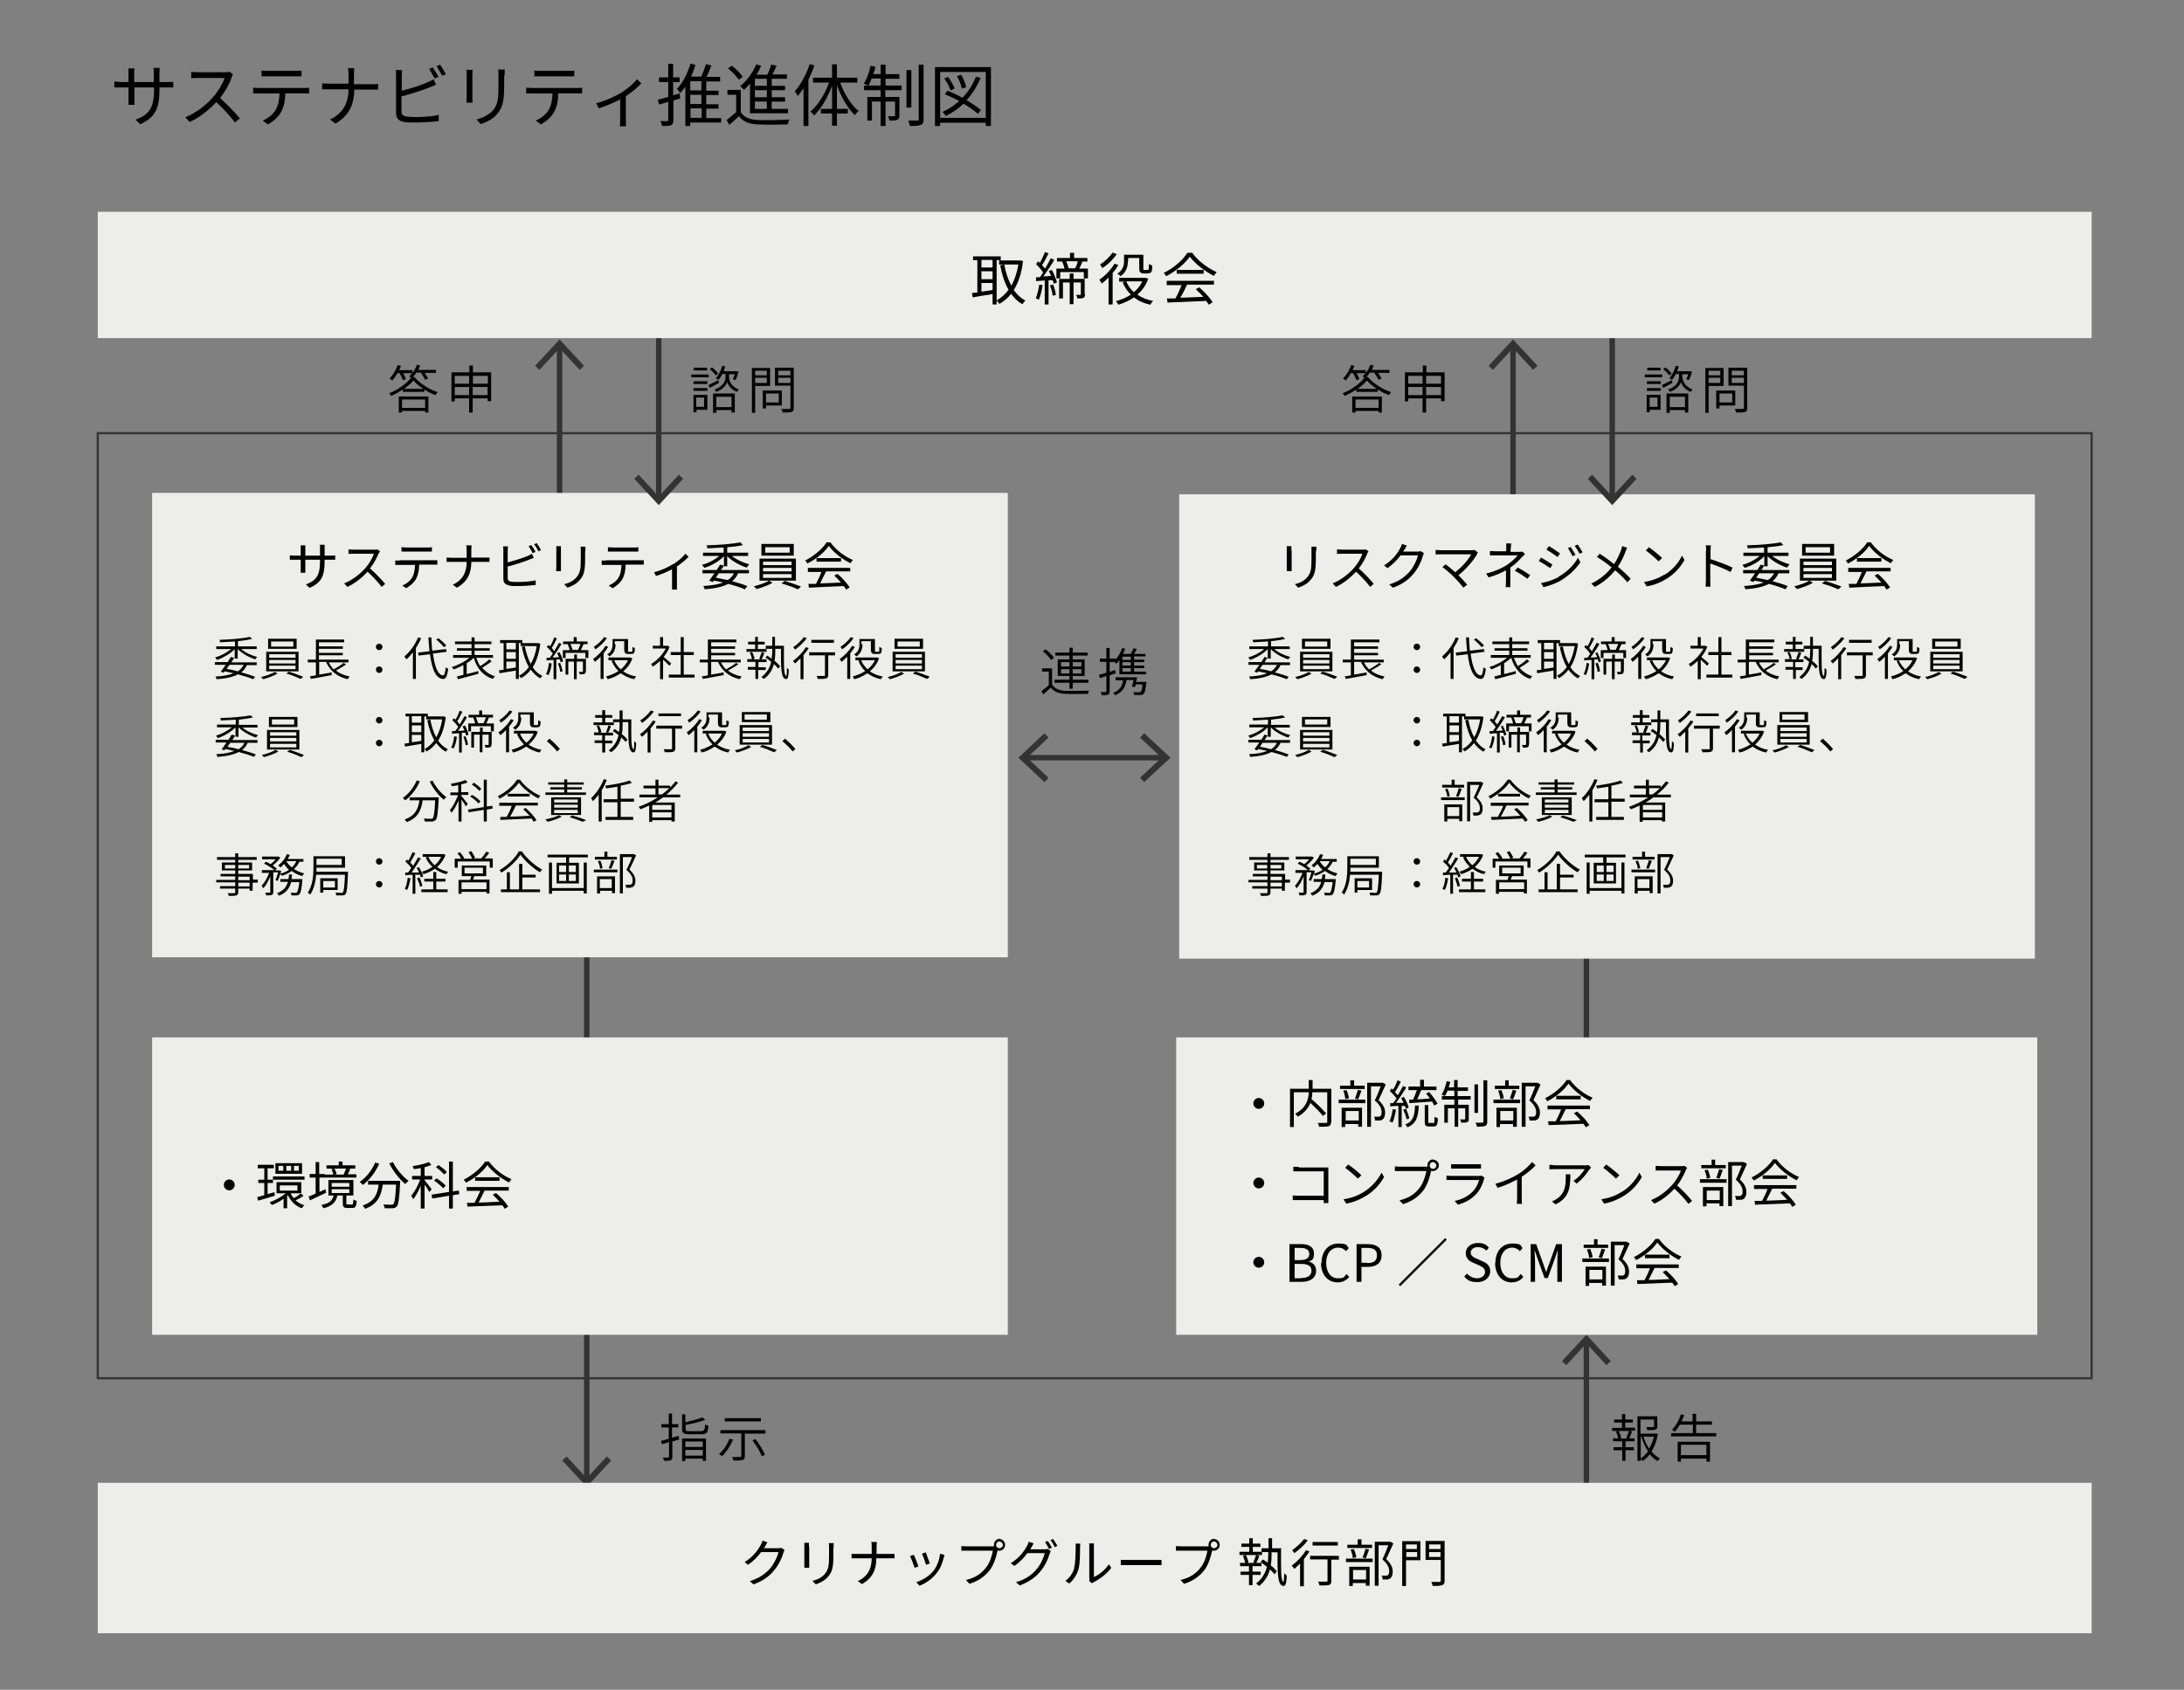
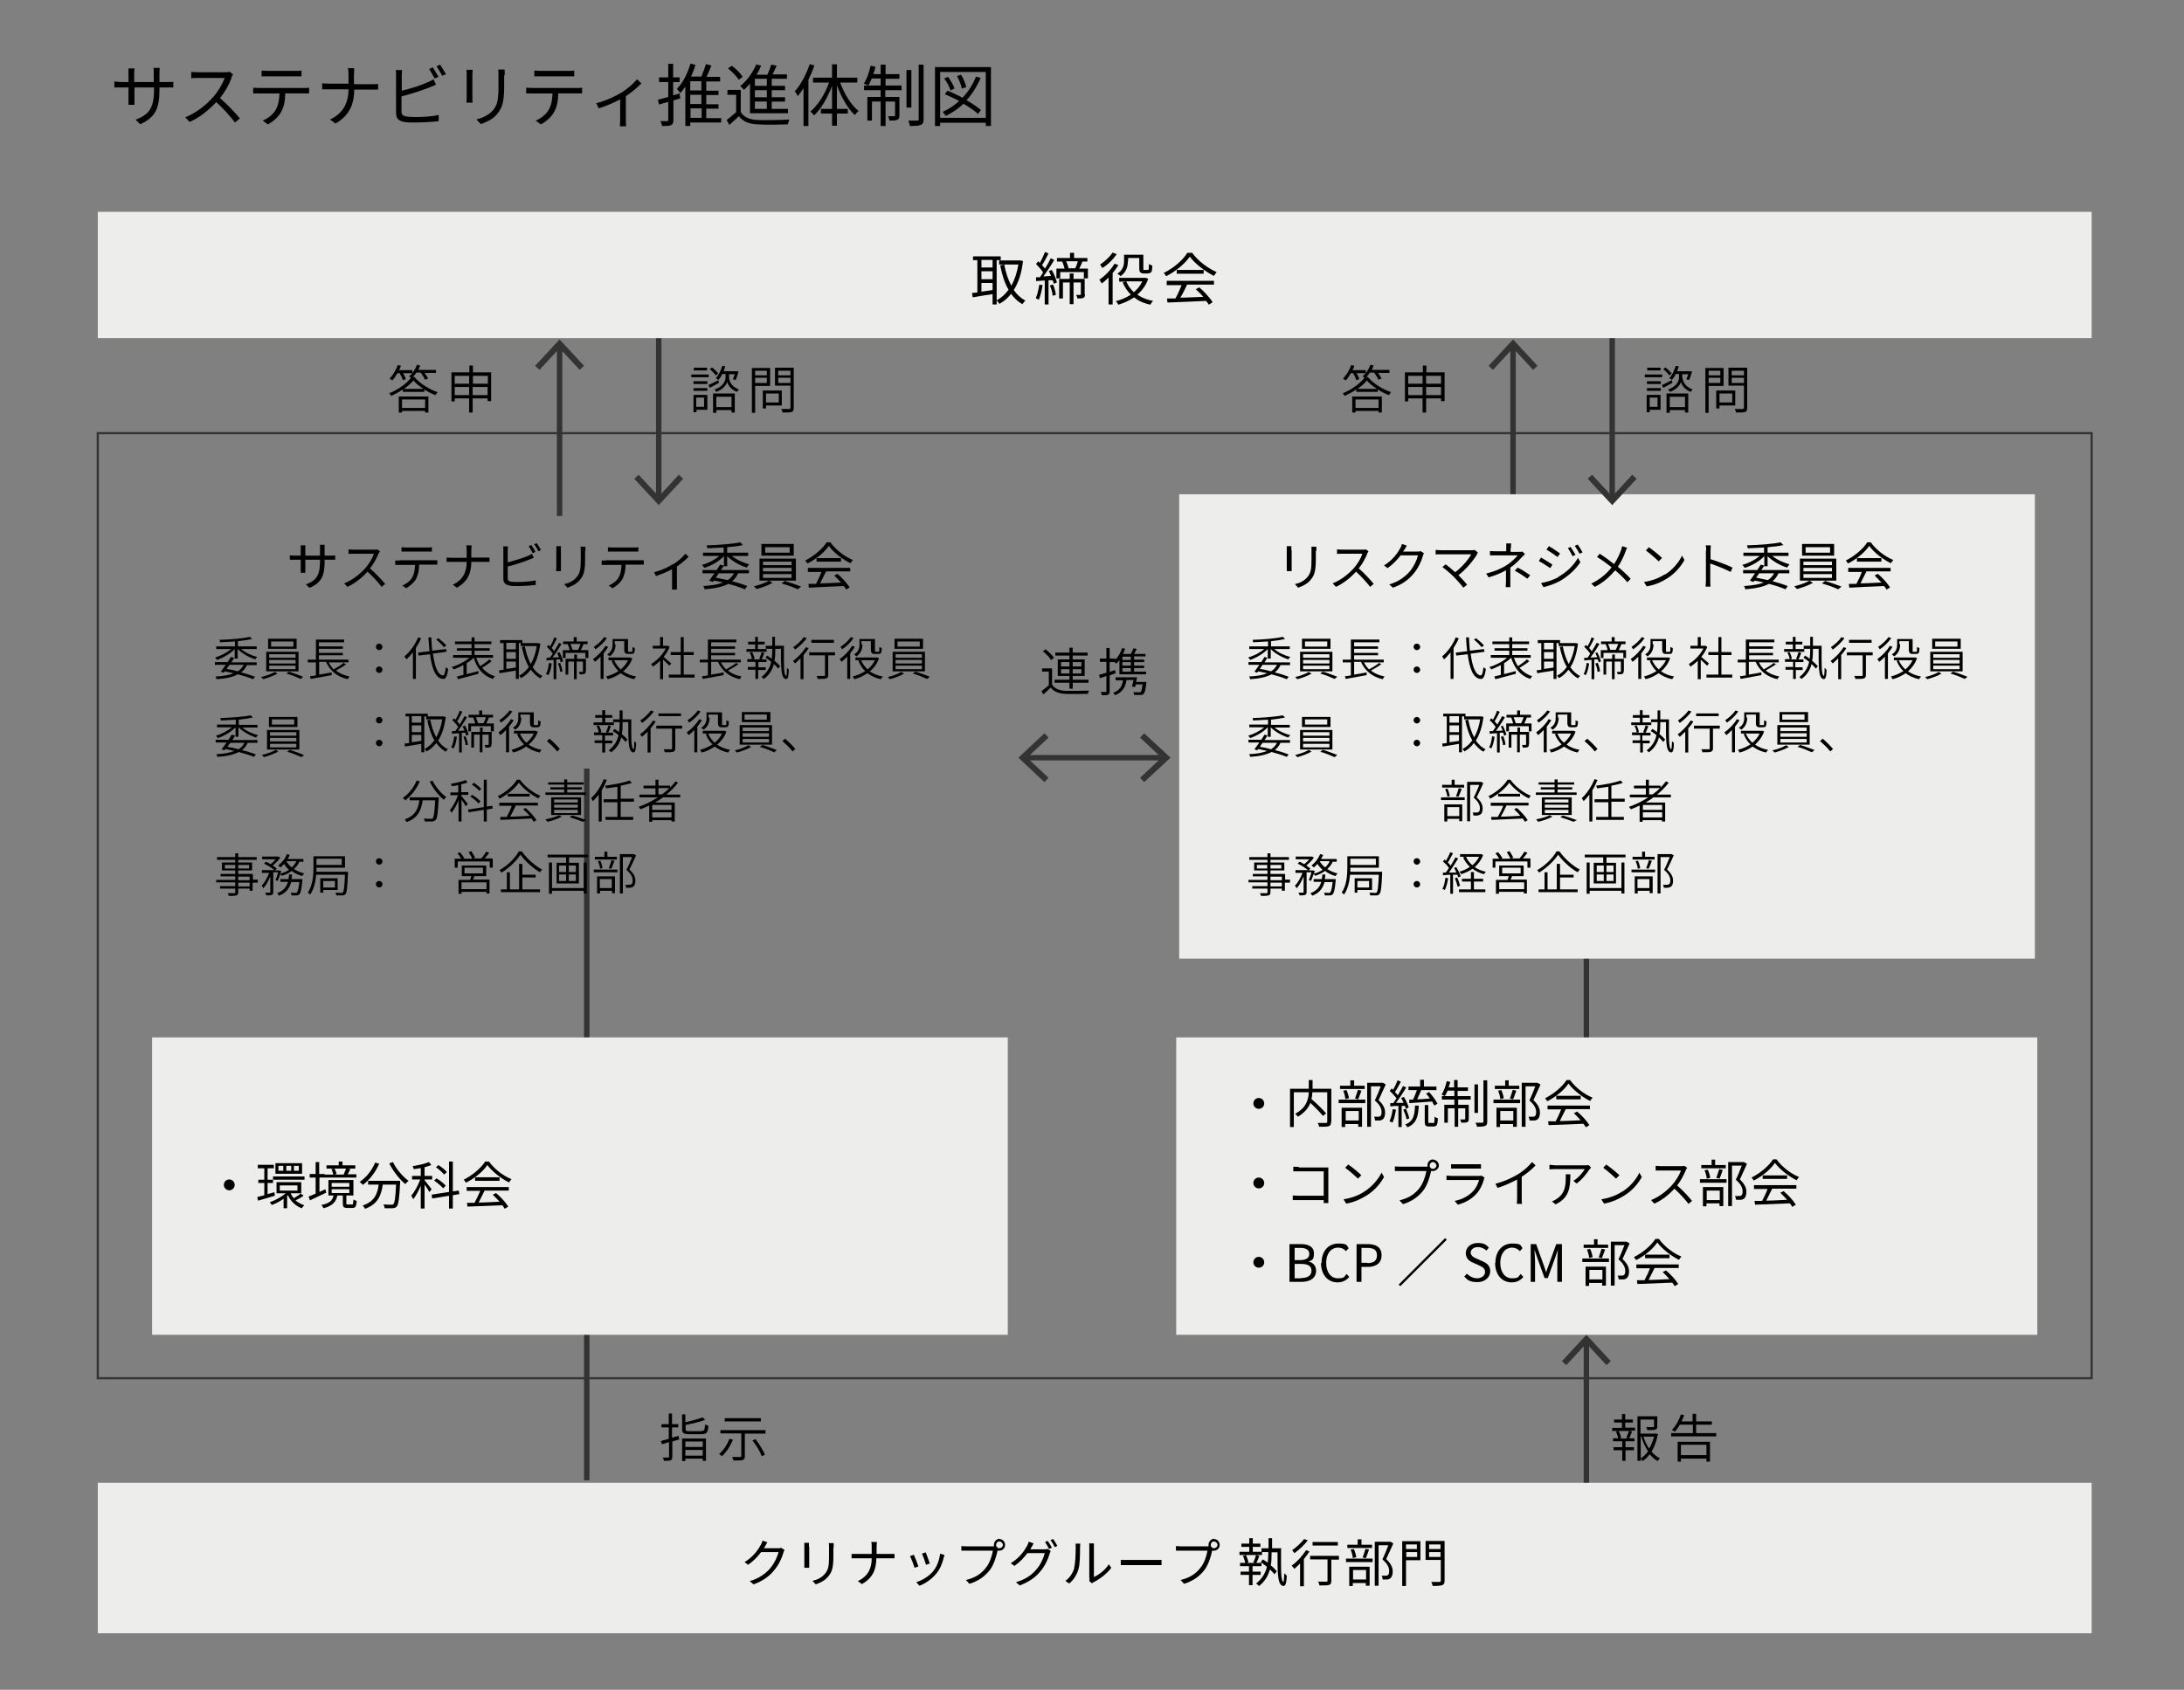
<svg xmlns="http://www.w3.org/2000/svg" version="1.1" viewBox="0 0 804 622.2">
  <rect x="0" y="0" width="804" height="622.2" fill="#808080" stroke="none" />
  <defs>
    <style>
      .cls-1 {
        stroke-width: .8px;
      }

      .cls-1, .cls-2 {
        fill: none;
        stroke: #333;
        stroke-miterlimit: 10;
      }

      .cls-2 {
        stroke-width: 2px;
      }

      .cls-3 {
        fill: #333;
      }

      .cls-4 {
        fill: #ededeb;
      }
    </style>
  </defs>
  <g>
    <g id="_レイヤー_1">
      <g>
        <line class="cls-2" x1="206" y1="127.4" x2="206" y2="190" />
        <polygon class="cls-3" points="197 134.7 198.6 136.2 206 128.2 213.4 136.2 215 134.7 206 125 197 134.7" />
      </g>
      <g>
        <line class="cls-2" x1="557" y1="127.4" x2="557" y2="190" />
        <polygon class="cls-3" points="548 134.7 549.6 136.2 557 128.2 564.4 136.2 566 134.7 557 125 548 134.7" />
      </g>
      <line class="cls-2" x1="584" y1="335" x2="584" y2="403" />
      <g>
        <line class="cls-2" x1="216" y1="545.1" x2="216" y2="283" />
-         <polygon class="cls-3" points="225 537.8 223.4 536.3 216 544.3 208.6 536.3 207 537.8 216 547.5 225 537.8" />
      </g>
      <g>
        <line class="cls-2" x1="584" y1="493.9" x2="584" y2="568" />
        <polygon class="cls-3" points="575 501.2 576.6 502.7 584 494.7 591.4 502.7 593 501.2 584 491.5 575 501.2" />
      </g>
      <rect class="cls-1" x="36" y="159.5" width="734" height="348" />
      <rect class="cls-4" x="36" y="546" width="734" height="55.4" />
-       <rect class="cls-4" x="56" y="181.5" width="315" height="171" />
      <rect class="cls-4" x="56" y="382" width="315" height="109.5" />
      <rect class="cls-4" x="434.1" y="182" width="315" height="171" />
      <rect class="cls-4" x="433" y="382" width="317" height="109.5" />
      <g>
        <path d="M51.6,45.7l-1.7-1.6c4.6-1.8,6.8-3.9,6.8-10.9v-1h-7.2v4.1c0,.9,0,2,0,2.3h-2.2c0-.2,0-1.3,0-2.3v-4.1h-2.7c-1.1,0-2.2,0-2.5,0v-2.2c.2,0,1.5.2,2.5.2h2.7v-3.2c0-.5,0-1.2,0-1.8h2.2c0,.2-.1,1-.1,1.8v3.2h7.2v-3.1c0-1,0-1.8-.1-2.1h2.3c0,.2-.1,1.1-.1,2.1v3.1h2.8c1.1,0,2,0,2.3-.1v2.1c-.3,0-1.2,0-2.3,0h-2.8v.9c0,6.7-1.4,10.1-7.2,12.7h0Z" />
        <path d="M85.2,28.8c-.8,2.2-2.4,5.1-4.2,7.3,2.6,2.3,5.7,5.5,7.3,7.5l-1.8,1.5c-1.7-2.2-4.3-5.2-6.9-7.5-2.7,2.9-6.1,5.7-9.8,7.3l-1.6-1.7c4-1.6,7.8-4.6,10.3-7.5,1.7-1.9,3.5-4.9,4.2-7h-9.8c-.9,0-2.3.1-2.5.1v-2.3c.3,0,1.8.1,2.5.1h9.7c.8,0,1.5,0,1.9-.2l1.3,1c-.2.2-.5.8-.6,1.1h0Z" />
        <path d="M95.4,32.4h16.4c.5,0,1.4,0,2-.1v2.1c-.6,0-1.4,0-2,0h-6.8c0,2.7-.5,5-1.5,6.8-.9,1.7-2.8,3.5-4.9,4.6l-1.9-1.4c2-.8,3.8-2.3,4.7-3.8,1.1-1.8,1.4-3.9,1.5-6.2h-7.5c-.8,0-1.5,0-2.2,0v-2.1c.7,0,1.4.1,2.2.1h0ZM98.5,26.1h10.2c.7,0,1.6,0,2.3-.1v2.1c-.7,0-1.6,0-2.3,0h-10.1c-.8,0-1.7,0-2.3,0v-2.1c.7,0,1.5.1,2.3.1h0Z" />
        <path d="M127.9,25.1h2.5c0,.5-.1,1.8-.1,2.5v3.4h6.7c.8,0,1.8,0,2.2-.1v2.1c-.4,0-1.4,0-2.2,0h-6.6c0,5.5-1.9,9.6-6.9,12.5l-2-1.5c4.7-2.2,6.8-6,6.8-11.1h-7.3c-.9,0-1.9,0-2.4,0v-2.2c.5,0,1.5.1,2.3.1h7.4v-3.4c0-.8-.1-2-.2-2.5Z" />
        <path d="M147.9,27.7v5.7c3-.7,6.9-1.9,9.5-3.1.8-.3,1.5-.7,2.2-1.1l.9,2c-.7.3-1.6.7-2.4,1-2.8,1.1-7.1,2.5-10.3,3.3v5.5c0,1.3.5,1.6,1.8,1.9.8.1,2.1.2,3.3.2,2.7,0,6.5-.2,8.6-.8v2.3c-2.2.3-5.9.5-8.7.5s-3,0-4-.2c-1.9-.3-3-1.2-3-3.3v-13.8c0-.6,0-1.5-.1-2h2.3c0,.6-.1,1.3-.1,2h0ZM161.4,28.3l-1.4.6c-.5-1-1.4-2.5-2-3.5l1.3-.6c.6.9,1.5,2.4,2.1,3.4ZM164.2,27.3l-1.4.6c-.6-1.1-1.4-2.5-2.1-3.5l1.3-.6c.6.9,1.6,2.5,2.1,3.4Z" />
        <path d="M173.9,27.5v8.4c0,.6,0,1.5.1,1.9h-2.3c0-.4.1-1.2.1-1.9v-8.4c0-.5,0-1.3-.1-1.8h2.3c0,.5-.1,1.2-.1,1.8ZM185.6,27.7v4.1c0,6-.8,8-2.6,10.2-1.6,2-4.1,3-6,3.7l-1.6-1.7c2.3-.6,4.4-1.6,6-3.3,1.8-2.1,2.1-4.1,2.1-8.9v-4c0-.9,0-1.6-.1-2.2h2.4c0,.6,0,1.3,0,2.2h0Z" />
        <path d="M195.9,32.4h16.4c.5,0,1.4,0,2-.1v2.1c-.6,0-1.4,0-2,0h-6.8c0,2.7-.5,5-1.5,6.8-.9,1.7-2.8,3.5-4.9,4.6l-1.9-1.4c2-.8,3.8-2.3,4.7-3.8,1.1-1.8,1.4-3.9,1.5-6.2h-7.5c-.8,0-1.5,0-2.2,0v-2.1c.7,0,1.4.1,2.2.1h0ZM198.9,26.1h10.2c.7,0,1.6,0,2.3-.1v2.1c-.7,0-1.6,0-2.3,0h-10.1c-.8,0-1.7,0-2.3,0v-2.1c.7,0,1.5.1,2.3.1h0Z" />
        <path d="M228.5,34.3c2.4-1.5,4.7-3.5,6-5.1l1.6,1.5c-1.3,1.4-3.4,3.2-5.7,4.7v8.9c0,.8,0,1.8.1,2.2h-2.3c0-.4.1-1.4.1-2.2v-7.7c-2.1,1.1-5,2.4-7.9,3.3l-.9-1.9c3.3-.8,7-2.5,9-3.8h0Z" />
        <path d="M250.5,36.2l-2.6.8v7.2c0,1-.2,1.6-.9,1.9-.6.3-1.7.3-3.3.3,0-.5-.3-1.3-.6-1.8,1.1,0,2.2,0,2.5,0,.3,0,.4,0,.4-.5v-6.6l-3.4,1-.4-1.8c1-.2,2.4-.6,3.8-1v-5.5h-3.4v-1.7h3.4v-5h1.8v5h2.4v1.7h-2.4v4.9l2.4-.7.2,1.7h0ZM265.5,45.1h-11.4v1.3h-1.8v-14.5c-.6.9-1.2,1.7-1.9,2.4-.2-.4-.9-1.2-1.2-1.6,2.2-2.2,3.9-5.6,5-9.3l1.8.5c-.4,1.5-1,2.9-1.6,4.3h3.8c.6-1.4,1.3-3.3,1.7-4.6l2,.5c-.5,1.4-1.2,2.9-1.8,4.2h5v1.7h-5.1v3.4h4.5v1.6h-4.5v3.4h4.5v1.6h-4.5v3.5h5.5v1.7h0ZM258.2,29.9h-4.1v3.4h4.1s0-3.4,0-3.4ZM258.2,34.9h-4.1v3.4h4.1v-3.4ZM254.2,43.4h4.1v-3.5h-4.1v3.5Z" />
        <path d="M272.8,41.4c1.2,1.9,3.4,2.7,6.3,2.8,2.8.1,8.5,0,11.5-.2-.2.4-.5,1.3-.6,1.8-2.8.1-8.1.2-10.9,0-3.3-.1-5.5-1-7.1-3-1.1,1.1-2.3,2.1-3.5,3.2l-1-1.8c1-.8,2.3-1.8,3.5-2.9v-6.4h-3.2v-1.8h4.9v8.1h0ZM272,29.4c-.8-1.2-2.4-3-4-4.2l1.4-1c1.5,1.1,3.3,2.9,4,4.1l-1.5,1.1h0ZM276.1,30.8c-.7.8-1.5,1.6-2.2,2.3-.3-.4-1-1.1-1.4-1.4,2.4-1.9,4.6-4.9,5.9-8l1.8.5c-.5,1.1-1,2.3-1.7,3.3h4c.5-1.1,1.1-2.6,1.4-3.7l2,.4c-.5,1-1,2.2-1.5,3.2h5.3v1.6h-5.6v2.6h4.9v1.6h-4.9v2.6h4.9v1.6h-4.9v2.7h6v1.6h-14v-11h0ZM282.3,29h-4.4v2.6h4.4v-2.6ZM282.3,33.2h-4.4v2.6h4.4v-2.6ZM282.3,37.4h-4.4v2.7h4.4v-2.7Z" />
        <path d="M299.8,24.1c-.6,1.8-1.4,3.6-2.2,5.3v17h-1.8v-13.9c-.7,1-1.4,2-2.1,2.9-.2-.4-.8-1.4-1.1-1.8,2.2-2.4,4.2-6.2,5.5-10l1.7.5h0ZM309.3,30.4c1.5,4.2,4.1,8.4,6.8,10.5-.5.3-1.1,1-1.4,1.5-2.6-2.4-5-6.6-6.6-11v8.7h4v1.7h-4v4.5h-1.8v-4.5h-4.1v-1.7h4.1v-8.5c-1.6,4.3-4,8.5-6.6,10.9-.3-.4-.9-1.1-1.4-1.4,2.7-2.2,5.4-6.4,6.9-10.7h-5.9v-1.8h7v-4.9h1.8v4.9h7.5v1.8h-6.3,0Z" />
        <path d="M325.9,31.5h6v1.7h-6v2.5h5.2v6.8c0,.8-.1,1.3-.8,1.6-.6.3-1.5.3-2.9.3,0-.5-.3-1.2-.5-1.6,1.1,0,1.9,0,2.2,0,.3,0,.4,0,.4-.3v-5.1h-3.5v9h-1.8v-9h-3.2v7h-1.7v-8.7h4.9v-2.5h-6.1v-1.7h6.1v-2.6h-3.3c-.4,1-.8,1.9-1.2,2.6-.4-.2-1.2-.5-1.7-.7,1.1-1.7,2-4.2,2.5-6.6l1.8.4c-.2.9-.5,1.8-.8,2.7h2.7v-3.5h1.8v3.5h5.1v1.7h-5.1v2.6h0ZM335.5,39.6h-1.8v-13.8h1.8v13.8ZM340,23.8v20.1c0,1.2-.3,1.8-1,2.1-.8.3-2.2.4-4,.4-.1-.5-.4-1.4-.6-2,1.5,0,2.9,0,3.3,0,.4,0,.5-.1.5-.5v-20.1h1.8Z" />
        <path d="M364.8,24.7v21.7h-1.9v-1.2h-16.8v1.2h-1.9v-21.7h20.6,0ZM362.9,43.4v-16.9h-16.8v16.9h16.8ZM360.1,42c-1.3-1.2-3.2-2.5-5.4-3.8-1.9,1.8-4.1,3.3-6.5,4.5-.2-.3-.8-1.1-1.2-1.5,2.3-1,4.3-2.4,6.1-4-1.8-1-3.6-1.8-5.3-2.5l1-1.3c1.8.7,3.7,1.6,5.5,2.6,2.1-2.2,3.8-4.8,5-7.8l1.7.5c-1.3,3.1-3.1,5.9-5.2,8.2,2.1,1.2,4,2.5,5.3,3.6l-1.1,1.5h0ZM349.9,33.3c-.3-1.2-1.3-3.1-2.3-4.4l1.4-.6c1,1.3,2,3.1,2.4,4.3l-1.5.7h0ZM354.1,32.7c-.2-1.3-1-3.2-1.8-4.7l1.5-.5c.9,1.5,1.7,3.4,1.9,4.6l-1.6.5h0Z" />
      </g>
      <g>
        <path d="M387.4,252.2c.9,1.4,2.7,2.1,4.9,2.2,2.1,0,6.4,0,8.6-.1-.1.3-.4.9-.4,1.2-2.1,0-6.1.1-8.2,0-2.5-.1-4.3-.8-5.5-2.3-.9.8-1.7,1.6-2.7,2.5l-.7-1.2c.8-.6,1.8-1.4,2.7-2.2v-5h-2.5v-1.2h3.7v6.1h0ZM386.9,243c-.5-.9-1.8-2.3-3-3.2l1-.7c1.2.9,2.5,2.2,3.1,3.1l-1,.8h0ZM393.7,251.4h-5.5v-1.1h5.5v-1.4h-4.3v-6.1h4.3v-1.4h-5.2v-1.1h5.2v-1.8h1.2v1.8h5.5v1.1h-5.5v1.4h4.4v6.1h-4.4v1.4h5.8v1.1h-5.8v2.2h-1.2v-2.2ZM390.6,245.4h3.1v-1.6h-3.1v1.6ZM393.7,248v-1.6h-3.1v1.6h3.1ZM394.9,243.8v1.6h3.2v-1.6h-3.2ZM398.1,246.4h-3.2v1.6h3.2v-1.6Z" />
        <path d="M408.5,248.6v5.9c0,.7-.1,1.1-.6,1.3-.4.2-1.1.2-2.3.2,0-.3-.2-.8-.4-1.2.9,0,1.6,0,1.8,0,.2,0,.3,0,.3-.4v-5.5c-.9.3-1.6.6-2.4.8l-.3-1.2c.7-.2,1.7-.5,2.7-.8v-4h-2.4v-1.2h2.4v-3.9h1.2v3.9h2.1v.4c1.1-1.1,2-2.7,2.5-4.3l1.1.3c-.2.6-.5,1.3-.8,1.9h2.9c.4-.7.7-1.5,1-2.1l1.2.3c-.3.6-.7,1.2-1,1.8h4.2v.9h-4.2v1.2h3.7v.9h-3.7v1.3h3.7v.9h-3.7v1.3h4.4v1h-9.8v-5.2c-.4.5-.8.9-1.2,1.3-.1-.2-.4-.4-.6-.6h-1.8v3.6c.7-.2,1.4-.5,2-.7l.2,1.2-2.2.8h0ZM422,251s0,.3,0,.5c-.3,2.5-.5,3.5-1,4-.3.3-.6.4-1.2.4-.4,0-1.3,0-2.3,0,0-.3-.1-.8-.4-1,1,0,1.9,0,2.2,0s.5,0,.6-.1c.3-.3.5-1,.7-2.8h-2.5c0,.4-.2.7-.3,1l-1.1-.2c.2-.6.4-1.5.6-2.4h-2.6c-.4,2.9-1.7,4.5-4.1,5.6-.2-.2-.6-.7-.8-.9,2.2-.8,3.3-2.2,3.6-4.6h-2.7v-1.1h7.9c-.1.5-.2,1.1-.4,1.7h3.6ZM416.3,241.8h-3.1v1.2h3.1v-1.2ZM416.3,243.8h-3.1v1.3h3.1v-1.3ZM416.3,246h-3.1v1.3h3.1v-1.3Z" />
      </g>
      <g>
        <path d="M113.9,216.4l-1.3-1.2c3.5-1.3,5.2-3,5.2-8.3v-.8h-5.4v3.1c0,.7,0,1.5,0,1.7h-1.7c0-.2,0-1,0-1.7v-3.1h-2.1c-.8,0-1.7,0-1.9,0v-1.6c.2,0,1.1.1,1.9.1h2.1v-2.4c0-.4,0-.9,0-1.4h1.7c0,.2,0,.7,0,1.4v2.4h5.4v-2.4c0-.7,0-1.4,0-1.6h1.7c0,.2,0,.8,0,1.6v2.4h2.1c.8,0,1.5,0,1.8-.1v1.6c-.2,0-.9,0-1.8,0h-2.1v.7c0,5.1-1.1,7.7-5.4,9.6h0Z" />
        <path d="M139.4,203.7c-.6,1.6-1.8,3.9-3.2,5.6,2,1.7,4.3,4.2,5.6,5.7l-1.3,1.1c-1.3-1.7-3.3-3.9-5.2-5.6-2,2.2-4.6,4.3-7.4,5.6l-1.2-1.3c3.1-1.2,5.9-3.5,7.8-5.6,1.3-1.5,2.7-3.7,3.1-5.3h-7.4c-.7,0-1.7,0-1.9.1v-1.7c.3,0,1.4.1,1.9.1h7.3c.6,0,1.1,0,1.4-.1l1,.7c-.1.1-.4.6-.5.8h0Z" />
        <path d="M147.1,206.3h12.4c.4,0,1,0,1.5,0v1.6c-.4,0-1,0-1.5,0h-5.2c0,2.1-.4,3.8-1.1,5.2-.7,1.3-2.1,2.6-3.7,3.5l-1.4-1c1.5-.6,2.9-1.7,3.6-2.9.8-1.3,1-2.9,1.1-4.7h-5.7c-.6,0-1.1,0-1.6,0v-1.6c.5,0,1.1,0,1.6,0h0ZM149.5,201.6h7.7c.5,0,1.2,0,1.8-.1v1.6c-.6,0-1.2,0-1.8,0h-7.7c-.6,0-1.2,0-1.7,0v-1.6c.5,0,1.1.1,1.7.1h0Z" />
        <path d="M171.7,200.8h1.9c0,.4-.1,1.3-.1,1.9v2.6h5.1c.6,0,1.4,0,1.6,0v1.6c-.3,0-1.1,0-1.7,0h-5c0,4.2-1.4,7.3-5.3,9.5l-1.5-1.1c3.6-1.7,5.1-4.5,5.1-8.4h-5.6c-.7,0-1.4,0-1.8,0v-1.6c.4,0,1.1.1,1.8.1h5.6v-2.6c0-.6,0-1.5-.2-1.9h0Z" />
        <path d="M186.9,202.8v4.3c2.2-.6,5.2-1.5,7.2-2.3.6-.2,1.1-.5,1.7-.9l.7,1.5c-.5.2-1.2.5-1.8.7-2.1.9-5.4,1.9-7.8,2.5v4.2c0,1,.4,1.2,1.3,1.4.6.1,1.6.1,2.5.1,2,0,4.9-.2,6.5-.6v1.7c-1.6.2-4.5.4-6.6.4s-2.3,0-3-.2c-1.5-.3-2.3-.9-2.3-2.5v-10.4c0-.5,0-1.1-.1-1.5h1.8c0,.4-.1,1-.1,1.5h0ZM197.1,203.2l-1,.5c-.4-.8-1-1.9-1.5-2.6l1-.4c.5.7,1.2,1.8,1.6,2.6h0ZM199.2,202.5l-1,.5c-.4-.8-1-1.9-1.6-2.6l1-.4c.5.7,1.2,1.9,1.6,2.6Z" />
        <path d="M206.5,202.6v6.3c0,.5,0,1.1,0,1.4h-1.8c0-.3.1-.9.1-1.5v-6.3c0-.3,0-1,0-1.4h1.7c0,.4,0,.9,0,1.4h0ZM215.4,202.8v3.1c0,4.6-.6,6.1-2,7.7-1.2,1.5-3.1,2.3-4.5,2.8l-1.2-1.3c1.8-.4,3.4-1.2,4.5-2.5,1.4-1.6,1.6-3.1,1.6-6.7v-3c0-.6,0-1.2-.1-1.6h1.8c0,.5,0,1,0,1.6h0Z" />
        <path d="M223.1,206.3h12.4c.4,0,1,0,1.5,0v1.6c-.4,0-1,0-1.5,0h-5.2c0,2.1-.4,3.8-1.1,5.2-.7,1.3-2.1,2.6-3.7,3.5l-1.4-1c1.5-.6,2.9-1.7,3.6-2.9.8-1.3,1-2.9,1.1-4.7h-5.7c-.6,0-1.1,0-1.6,0v-1.6c.5,0,1.1,0,1.6,0h0ZM225.5,201.6h7.7c.5,0,1.2,0,1.8-.1v1.6c-.6,0-1.2,0-1.8,0h-7.7c-.6,0-1.2,0-1.7,0v-1.6c.5,0,1.1.1,1.7.1h0Z" />
        <path d="M247.8,207.8c1.8-1.1,3.6-2.7,4.5-3.9l1.2,1.1c-.9,1-2.6,2.4-4.3,3.6v6.8c0,.6,0,1.4,0,1.7h-1.8c0-.3,0-1.1,0-1.7v-5.8c-1.6.9-3.8,1.8-5.9,2.5l-.7-1.4c2.5-.6,5.3-1.9,6.8-2.9h0Z" />
        <path d="M266.4,208.4c-.3.5-.6,1-1,1.5h10.3v1.2h-4c-.5,1.2-1.2,2.1-2.2,2.9,2.2.6,4.1,1.2,5.6,1.8l-.9,1.2c-1.6-.7-3.7-1.4-6.1-2-2.1,1.1-5,1.7-8.7,2,0-.4-.3-.9-.5-1.2,3-.2,5.5-.6,7.3-1.3-1.1-.3-2.2-.5-3.4-.7l-.4.5-1.3-.5c.5-.7,1.2-1.7,1.9-2.7h-4.4v-1.2h5.2c.5-.7.9-1.4,1.3-2l1.4.4v-3.5c-1.8,1.9-4.6,3.5-7.2,4.3-.2-.3-.6-.8-.9-1.1,2.3-.6,4.8-1.9,6.4-3.3h-6v-1.2h7.6v-1.9c-2,.1-4.1.2-6,.3,0-.3-.2-.8-.3-1.1,4.3-.1,9.6-.5,12.4-1.1l1,1c-1.6.4-3.6.6-5.8.8v2h7.7v1.2h-6c1.7,1.4,4.2,2.5,6.4,3.1-.3.3-.7.8-.9,1.2-2.6-.8-5.4-2.4-7.2-4.2v3.7h-1.4c0-.1,0-.1,0-.1ZM264.6,211.1c-.4.5-.7,1.1-1.1,1.6,1.5.3,2.9.6,4.4.9,1-.6,1.8-1.5,2.3-2.5h-5.6Z" />
        <path d="M283.1,213.8l1.3.8c-1.5.9-4,1.8-5.9,2.3-.2-.3-.7-.8-1-1,2-.5,4.4-1.3,5.6-2.1h-3.5v-8.1h13.4v8.1h-9.8ZM292.2,204.6h-11.9v-4.3h11.9v4.3ZM280.9,208.1h10.5v-1.3h-10.5v1.3ZM280.9,210.4h10.5v-1.3h-10.5v1.3ZM280.9,212.8h10.5v-1.4h-10.5v1.4ZM290.7,201.5h-9v2h9v-2ZM288.9,213.9c2,.6,4.5,1.5,6,2.1l-1.2,1c-1.4-.7-4-1.6-6-2.2l1.2-.9h0Z" />
        <path d="M305.7,199.7c2,2.8,5.3,5.3,8.3,6.5-.3.3-.7.8-.9,1.2-2.9-1.4-6.2-3.9-8-6.4-1.5,2.3-4.6,4.9-7.9,6.5-.1-.3-.5-.8-.8-1.1,3.2-1.6,6.4-4.3,7.9-6.7h1.5ZM297.4,209.1h15.6v1.3h-8.9c-.7,1.4-1.5,3-2.2,4.4,2.4,0,5-.2,7.7-.3-.8-.9-1.7-1.8-2.5-2.6l1.2-.6c1.8,1.5,3.6,3.6,4.5,5l-1.3.8c-.2-.4-.5-.8-.9-1.3-4.6.2-9.6.4-12.8.6l-.2-1.4c.8,0,1.8,0,2.8,0,.7-1.3,1.5-3,2-4.4h-5v-1.3h0ZM309.6,205.5v1.3h-9v-1.3h9Z" />
      </g>
      <g>
        <path d="M86.4,436.3c0,1.1-.9,2-2,2s-2-.9-2-2,.9-2,2-2,2,.9,2,2Z" />
        <path d="M101.1,440.3c-2.1.7-4.4,1.3-6.1,1.8l-.3-1.3c.7-.2,1.6-.4,2.6-.7v-4.5h-2.2v-1.2h2.2v-4.2h-2.4v-1.3h5.9v1.3h-2.3v4.2h2v1.2h-2v4.1l2.5-.7.2,1.2h0ZM111.6,440.4c-.8.6-1.9,1.2-2.8,1.6.9.8,2,1.4,3.2,1.8-.3.3-.7.8-.9,1.1-2.3-.8-4.1-2.6-5.1-4.8-.1,0-.2.2-.3.3v4.5h-1.3v-3.5c-1.4,1-2.9,1.8-4.3,2.3-.2-.3-.6-.8-.8-1,2-.7,4.4-2,5.9-3.3h-3.4v-4.1h9.1v4.1h-3.9c.3.7.7,1.3,1.2,1.8.8-.5,1.9-1.2,2.5-1.7l1,.7h0ZM112.1,433.2v1.2h-11.6v-1.2h11.6ZM111.2,432.2h-9.8v-3.9h9.8v3.9ZM104.3,429.3h-1.8v1.8h1.8v-1.8ZM103,438.4h6.5v-1.9h-6.5v1.9ZM107.2,429.3h-1.8v1.8h1.8v-1.8ZM110,429.3h-1.8v1.8h1.8v-1.8Z" />
        <path d="M120,439.2l-5.9,2.8-.5-1.4c.7-.3,1.6-.6,2.6-1.1v-5.9h-2.2v-1.3h2.2v-4.4h1.3v4.4h2v.2h3.2c-.1-.6-.4-1.4-.7-2l.9-.2h-2.7v-1.2h4.5v-1.4h1.4v1.4h4.7v1.2h-2.8l1,.2c-.4.7-.7,1.4-1,1.9h3.2v1.2h-11.6c0,0-2,0-2,0v5.3c.7-.3,1.5-.7,2.2-1l.3,1.3h0ZM129.5,443.6c.4,0,.5-.2.6-1.9.3.2.8.4,1.2.5-.1,2.1-.5,2.6-1.6,2.6h-1.8c-1.4,0-1.7-.4-1.7-1.7v-2.9h-2c-.5,2.3-1.7,3.8-5.1,4.7-.2-.3-.5-.9-.8-1.2,3.1-.6,4.1-1.7,4.5-3.5h-1.9v-5.7h9.2v5.7h-2.6v2.8c0,.4,0,.5.5.5h1.5ZM122.1,437h6.5v-1.4h-6.5s0,1.4,0,1.4ZM122.1,439.3h6.5v-1.4h-6.5s0,1.4,0,1.4ZM123.1,430.3c.4.6.7,1.4.8,2l-.8.2h4-.6c.3-.7.7-1.6.9-2.2h-4.4Z" />
        <path d="M139.6,428.5c-1.4,3.2-3.6,6-6,7.8-.2-.3-.9-.8-1.2-1.1,2.4-1.6,4.5-4.2,5.7-7.1l1.5.4h0ZM147.3,434.8s0,.5,0,.7c-.3,5.8-.6,8-1.2,8.7-.4.5-.8.6-1.5.7-.6,0-1.8,0-3,0,0-.4-.2-1-.5-1.4,1.2.1,2.4.1,2.9.1s.6,0,.8-.2c.5-.5.8-2.4,1-7.2h-4.9c-.5,3.7-1.7,7.2-6.5,8.9-.2-.4-.6-.9-.9-1.2,4.5-1.5,5.5-4.5,5.9-7.7h-3.9v-1.4h11.8,0ZM144.7,428c1.2,2.5,3.7,5.4,5.7,6.8-.4.3-.9.9-1.2,1.2-2.1-1.7-4.5-4.8-5.9-7.6l1.3-.5Z" />
        <path d="M158.1,439c-.3-.6-1.1-1.9-1.8-2.8v8.8h-1.4v-8.4c-.8,1.9-1.8,3.8-2.8,5-.1-.4-.5-1-.7-1.3,1.2-1.4,2.5-3.8,3.3-6h-3v-1.3h3.2v-2.9c-.9.2-1.8.3-2.6.4,0-.3-.3-.8-.4-1.1,2.1-.3,4.6-.9,6-1.5l.9,1.1c-.7.3-1.6.5-2.5.8v3.2h2.8v1.3h-2.8v.3c.6.7,2.2,2.8,2.6,3.3l-.9,1.1h0ZM166.7,440v5h-1.4v-4.7l-6.2,1-.2-1.4,6.4-1v-11.2h1.4v11l2.2-.3.2,1.3-2.4.4h0ZM163.1,437.5c-.7-.8-2.1-2-3.3-2.8l.9-.8c1.2.7,2.7,1.9,3.4,2.7l-.9.9ZM163.5,432.5c-.6-.8-1.9-1.9-3-2.7l.9-.8c1.1.7,2.5,1.8,3.1,2.6l-1,.9h0Z" />
        <path d="M180,427.7c2,2.8,5.3,5.3,8.3,6.5-.3.3-.7.8-.9,1.2-2.9-1.4-6.2-4-8-6.4-1.5,2.3-4.6,4.9-7.9,6.5-.1-.3-.5-.8-.8-1.1,3.2-1.6,6.4-4.3,7.9-6.7h1.5ZM171.7,437.1h15.6v1.3h-8.9c-.7,1.4-1.5,3-2.2,4.4,2.4,0,5-.2,7.7-.3-.8-.9-1.7-1.8-2.5-2.6l1.2-.6c1.8,1.5,3.6,3.5,4.5,5l-1.3.8c-.2-.4-.5-.8-.9-1.3-4.6.2-9.6.4-12.8.5l-.2-1.4c.8,0,1.8,0,2.8,0,.7-1.3,1.5-3,2.1-4.4h-5v-1.3h0ZM183.9,433.5v1.3h-9v-1.3h9Z" />
      </g>
      <g>
        <path d="M465.4,406.3c0,1.1-.9,2-2,2s-2-.9-2-2,.9-2,2-2,2,.9,2,2Z" />
        <path d="M490,413.1c0,.9-.2,1.4-.9,1.6-.7.2-1.8.2-3.5.2,0-.4-.3-1-.5-1.4,1.3,0,2.6,0,3,0,.3,0,.5-.1.5-.5v-10.8h-5.5c0,.8-.1,1.6-.3,2.5,1.9,1.6,4.2,3.9,5.4,5.3l-1.2.9c-1-1.3-2.9-3.2-4.6-4.8-.7,1.8-2.1,3.6-4.6,5.1-.2-.3-.7-.8-1-1.1,4.2-2.2,4.9-5.4,5-7.9h-5.5v12.8h-1.4v-14.1h6.9v-3.2h1.4v3.2h6.9v12.2h0Z" />
        <path d="M492.8,404.9h9.8v1.3h-9.8v-1.3ZM502.3,401h-9v-1.2h3.8v-2h1.4v2h3.9v1.2h0ZM494,407.9h7.4v7h-1.4v-1h-4.8v1.1h-1.3v-7.1h0ZM495.3,404.7c-.1-.8-.4-2.1-.8-3.1l1.2-.2c.4.9.8,2.2.9,3l-1.2.3h0ZM495.4,409.1v3.5h4.8v-3.5h-4.8ZM498.8,404.5c.4-.9.8-2.3,1.1-3.2l1.3.3c-.4,1.1-.9,2.4-1.2,3.2l-1.1-.3h0ZM510.1,399.4c-.8,1.8-1.8,4-2.6,5.7,1.9,1.8,2.4,3.2,2.4,4.6,0,1.2-.3,2-.9,2.5-.3.2-.7.4-1.2.4-.5,0-1.1,0-1.6,0,0-.4-.1-1-.4-1.4.6,0,1.1,0,1.5,0,.3,0,.6,0,.8-.2.4-.2.5-.8.5-1.5,0-1.2-.5-2.6-2.5-4.3.8-1.6,1.6-3.6,2.2-5.2h-3.6v14.9h-1.4v-16.2h5.8c0,0,1,.6,1,.6h0Z" />
        <path d="M513.9,408.6c-.3,1.8-.7,3.6-1.3,4.8-.2-.2-.8-.4-1.1-.5.6-1.2,1-2.9,1.2-4.5l1.2.2h0ZM516,407.1v7.9h-1.2v-7.8c-1.1,0-2.1.1-3,.2v-1.2c-.1,0,1.1,0,1.1,0,.4-.5.8-1.1,1.2-1.8-.6-.8-1.6-1.9-2.5-2.7l.7-.9c.2.1.4.3.5.5.7-1.1,1.3-2.5,1.7-3.5l1.2.5c-.7,1.2-1.4,2.8-2.2,3.8.4.4.8.9,1.1,1.2.7-1.2,1.4-2.4,1.9-3.4l1.2.5c-1.1,1.8-2.5,4-3.8,5.7h2.8c-.3-.7-.6-1.3-.9-1.8l1-.4c.8,1.2,1.5,2.9,1.8,3.9l-1.1.5c0-.3-.2-.7-.3-1.1h-1.5c0,0,0,0,0,0ZM517.8,412.1c-.2-1-.7-2.4-1.2-3.5l1-.3c.5,1.1,1,2.5,1.2,3.5l-1.1.4h0ZM522.3,407c-.2,4.1-.8,6.7-4.2,8.1-.1-.3-.5-.8-.8-1,3-1.2,3.5-3.4,3.6-7h1.3ZM520.2,404.9c.5-1,1-2.4,1.4-3.5h-3.1v-1.3h4.3v-2.5h1.4v2.5h4.6v1.3h-5.6c-.5,1.1-1,2.4-1.5,3.4,1.4,0,3.1-.2,4.7-.3-.4-.6-.9-1.3-1.4-1.8l1.1-.6c1.2,1.4,2.5,3.1,3.1,4.3l-1.2.7c-.2-.4-.5-.9-.8-1.5-3,.2-6.2.5-8.4.6v-1.3c-.1,0,1.5,0,1.5,0h0ZM527.6,413.6c.4,0,.5-.3.5-2.4.3.2.8.5,1.2.5,0,2.5-.4,3.1-1.6,3.1h-1.6c-1.3,0-1.6-.4-1.6-1.8v-6.1h1.3v6.1c0,.5,0,.5.5.5h1.3Z" />
        <path d="M536.8,403.6h4.6v1.3h-4.6v1.9h3.9v5.2c0,.6,0,1-.6,1.2-.4.2-1.2.2-2.2.2,0-.4-.2-.9-.4-1.2.8,0,1.4,0,1.6,0,.2,0,.3,0,.3-.2v-3.9h-2.6v6.8h-1.3v-6.8h-2.5v5.3h-1.3v-6.6h3.7v-1.9h-4.6v-1.3h4.6v-2h-2.5c-.3.7-.6,1.4-1,2-.3-.2-.9-.4-1.2-.5.8-1.3,1.5-3.2,1.9-5l1.3.3c-.2.7-.4,1.4-.6,2h2v-2.7h1.3v2.7h3.8v1.3h-3.8v2h0ZM544.1,409.8h-1.3v-10.5h1.3v10.5ZM547.5,397.8v15.2c0,.9-.2,1.4-.8,1.6-.6.2-1.6.3-3,.3,0-.4-.3-1-.5-1.5,1.1,0,2.2,0,2.5,0,.3,0,.4-.1.4-.4v-15.2h1.4Z" />
        <path d="M549.8,404.9h9.8v1.3h-9.8v-1.3ZM559.3,401h-9v-1.2h3.8v-2h1.3v2h3.9v1.2h0ZM551,407.9h7.4v7h-1.4v-1h-4.8v1.1h-1.3v-7.1h0ZM552.3,404.7c0-.8-.4-2.1-.8-3.1l1.2-.2c.4.9.8,2.2.9,3l-1.2.3h0ZM552.3,409.1v3.5h4.8v-3.5h-4.8ZM555.8,404.5c.4-.9.8-2.3,1.1-3.2l1.3.3c-.4,1.1-.8,2.4-1.2,3.2l-1.1-.3h0ZM567.1,399.4c-.8,1.8-1.8,4-2.6,5.7,1.9,1.8,2.4,3.2,2.4,4.6,0,1.2-.3,2-.9,2.5-.3.2-.7.4-1.2.4-.5,0-1.1,0-1.7,0,0-.4-.2-1-.4-1.4.6,0,1.1,0,1.5,0,.3,0,.6,0,.8-.2.4-.2.5-.8.5-1.5,0-1.2-.5-2.6-2.5-4.3.8-1.6,1.6-3.6,2.2-5.2h-3.6v14.9h-1.4v-16.2h5.8c0,0,1,.6,1,.6h0Z" />
        <path d="M578,397.7c2,2.8,5.3,5.3,8.3,6.5-.3.3-.7.8-.9,1.2-2.9-1.4-6.2-4-8-6.4-1.5,2.3-4.6,4.9-7.8,6.5-.2-.3-.5-.8-.8-1.1,3.2-1.6,6.4-4.3,7.9-6.7h1.4ZM569.7,407.1h15.6v1.3h-8.9c-.7,1.4-1.5,3-2.2,4.4,2.4,0,5-.2,7.7-.3-.8-.9-1.7-1.8-2.5-2.6l1.2-.6c1.8,1.5,3.6,3.5,4.5,5l-1.3.8c-.2-.4-.5-.8-.9-1.3-4.7.2-9.6.4-12.8.5l-.2-1.4c.8,0,1.8,0,2.8,0,.7-1.3,1.5-3,2-4.4h-5v-1.3h0ZM581.9,403.5v1.3h-9v-1.3h9Z" />
        <path d="M465.4,435.6c0,1.1-.9,2-2,2s-2-.9-2-2,.9-2,2-2,2,.9,2,2Z" />
        <path d="M478.2,429.9h9.4c.5,0,1,0,1.4,0,0,.4,0,1,0,1.5v9.8c0,.7,0,1.5,0,1.8h-1.7c0-.2,0-.6,0-1.1h-9.3c-.8,0-1.6,0-2.1,0v-1.7c.5,0,1.3.1,2.1.1h9.3v-9h-9.1c-.7,0-1.6,0-2.1,0v-1.7c.6,0,1.5.1,2.1.1h0Z" />
        <path d="M502.2,438.8c2.9-1.8,5.2-4.6,6.4-7l.9,1.6c-1.3,2.4-3.5,5-6.4,6.8-1.9,1.2-4.3,2.4-7.5,3l-1-1.6c3.3-.5,5.8-1.6,7.6-2.8h0ZM501.1,432.8l-1.2,1.2c-1-1-3.3-3-4.7-4l1.1-1.2c1.4.9,3.8,2.9,4.8,3.9h0Z" />
        <path d="M527.5,427c1.2,0,2.2,1,2.2,2.1s-1,2.1-2.2,2.1-.5,0-.7-.1c0,0,0,.1,0,.2-.4,2-1.3,5-2.8,7-1.7,2.2-4,4-7.5,5.1l-1.3-1.4c3.7-.9,5.8-2.5,7.4-4.6,1.3-1.7,2.2-4.4,2.5-6.2h-9.7c-.8,0-1.4,0-1.9,0v-1.7c.5,0,1.3.1,1.9.1h9.5c.2,0,.4,0,.6,0,0-.2,0-.4,0-.6,0-1.2,1-2.1,2.1-2.1h0ZM527.5,430.4c.7,0,1.3-.6,1.3-1.2s-.6-1.3-1.3-1.3-1.2.6-1.2,1.3.6,1.2,1.2,1.2Z" />
        <path d="M546.3,434.2c-.5,1.9-1.4,3.9-2.8,5.4-2,2.2-4.4,3.3-6.8,4l-1.2-1.4c2.7-.5,5.1-1.8,6.7-3.5,1.2-1.2,1.9-2.8,2.3-4.2h-10.1c-.5,0-1.2,0-1.9,0v-1.6c.7,0,1.3.1,1.9.1h10c.4,0,.8,0,1-.1l1.1.7c0,.2-.2.4-.2.5h0ZM536,428.7h7.5c.6,0,1.3,0,1.7,0v1.6c-.5,0-1.1,0-1.8,0h-7.5c-.6,0-1.2,0-1.7,0v-1.6c.5,0,1.1,0,1.7,0h0Z" />
        <path d="M558.8,432.4c2-1.2,3.9-2.9,5.2-4.5l1.3,1.2c-1.4,1.5-3.2,3-5.1,4.2v8c0,.7,0,1.6.1,2h-1.9c0-.4.1-1.3.1-2v-7c-2,1.1-4.6,2.3-7.2,3.1l-.8-1.5c3.3-.9,6.2-2.2,8.3-3.5h0Z" />
        <path d="M585.1,430.6c-.8,1.3-2.6,3.7-4.7,5.2l-1.2-1c1.8-1,3.5-3.1,4.2-4.3h-10.8c-.7,0-1.4,0-2.2.1v-1.7c.7,0,1.5.2,2.2.2h10.9c.4,0,1,0,1.3-.1l.9.9c-.1.2-.4.5-.5.7h0ZM572.7,443.5l-1.4-1.1c.5-.2,1.2-.5,1.7-.9,2.9-1.8,3.4-4.5,3.4-7.7s0-.9,0-1.4h1.7c0,5.1-.5,8.6-5.3,11h0Z" />
        <path d="M597.2,438.8c2.9-1.8,5.2-4.6,6.3-7l.9,1.6c-1.3,2.4-3.5,5-6.4,6.8-1.9,1.2-4.3,2.4-7.5,3l-1-1.6c3.3-.5,5.8-1.6,7.6-2.8h0ZM596.1,432.8l-1.2,1.2c-1-1-3.3-3-4.7-4l1.1-1.2c1.3.9,3.8,2.9,4.8,3.9h0Z" />
        <path d="M620.6,430.9c-.7,1.6-1.8,3.9-3.2,5.6,2,1.7,4.3,4.2,5.5,5.7l-1.3,1.1c-1.3-1.7-3.3-3.9-5.2-5.6-2,2.2-4.6,4.3-7.4,5.5l-1.2-1.3c3.1-1.2,5.9-3.5,7.8-5.6,1.3-1.5,2.7-3.7,3.2-5.3h-7.4c-.7,0-1.7,0-1.9,0v-1.7c.3,0,1.3.1,1.9.1h7.3c.6,0,1.1,0,1.4-.1l1,.7c-.1.1-.4.6-.5.8h0Z" />
        <path d="M625.8,434.2h9.8v1.3h-9.8v-1.3ZM635.3,430.2h-9v-1.2h3.8v-2h1.3v2h3.9v1.2h0ZM627,437.1h7.4v7h-1.4v-1h-4.8v1.1h-1.3v-7.1h0ZM628.3,434c0-.8-.4-2.1-.8-3.1l1.2-.2c.4.9.8,2.2.9,3l-1.2.3h0ZM628.3,438.4v3.5h4.8v-3.5h-4.8ZM631.8,433.7c.4-.9.8-2.3,1.1-3.2l1.3.3c-.4,1.1-.8,2.4-1.2,3.2l-1.1-.3h0ZM643.1,428.6c-.8,1.8-1.8,4-2.6,5.7,1.9,1.8,2.4,3.2,2.4,4.6,0,1.2-.3,2-.9,2.5-.3.2-.7.4-1.2.4-.5,0-1.1,0-1.7,0,0-.4-.2-1-.4-1.4.6,0,1.1,0,1.5,0,.3,0,.6,0,.8-.2.4-.2.5-.8.5-1.5,0-1.2-.5-2.6-2.5-4.3.8-1.6,1.6-3.6,2.2-5.2h-3.6v14.9h-1.4v-16.2h5.8c0,0,1,.6,1,.6h0Z" />
        <path d="M654,426.9c2,2.8,5.3,5.3,8.3,6.5-.3.3-.7.8-.9,1.2-2.9-1.4-6.2-4-8-6.4-1.5,2.3-4.6,4.9-7.8,6.5-.2-.3-.5-.8-.8-1.1,3.2-1.6,6.4-4.3,7.9-6.7h1.4ZM645.7,436.4h15.6v1.3h-8.9c-.7,1.4-1.5,3-2.2,4.4,2.4,0,5-.2,7.7-.3-.8-.9-1.7-1.8-2.5-2.6l1.2-.6c1.8,1.5,3.6,3.5,4.5,5l-1.3.8c-.2-.4-.5-.8-.9-1.3-4.7.2-9.6.4-12.8.5l-.2-1.4c.8,0,1.8,0,2.8,0,.7-1.3,1.5-3,2-4.4h-5v-1.3h0ZM657.9,432.8v1.3h-9v-1.3h9Z" />
        <path d="M465.4,464.8c0,1.1-.9,2-2,2s-2-.9-2-2,.9-2,2-2,2,.9,2,2Z" />
        <path d="M474.8,458.1h4.1c2.8,0,4.8,1,4.8,3.4s-.7,2.6-2,3h0c1.6.4,2.8,1.5,2.8,3.4,0,2.7-2.2,4.1-5.3,4.1h-4.5v-13.9ZM478.6,464c2.4,0,3.4-.9,3.4-2.3s-1.1-2.2-3.3-2.2h-2.1v4.5h2.1ZM479,470.6c2.4,0,3.8-.9,3.8-2.7s-1.4-2.5-3.8-2.5h-2.4v5.3h2.4Z" />
        <path d="M486.5,465.1c0-4.5,2.6-7.2,6.2-7.2s3,.8,3.8,1.7l-1,1.1c-.7-.8-1.6-1.3-2.9-1.3-2.6,0-4.4,2.2-4.4,5.6s1.7,5.7,4.3,5.7,2.3-.6,3.2-1.6l1,1.1c-1.1,1.3-2.5,2-4.3,2-3.5,0-6.1-2.7-6.1-7.2h0Z" />
        <path d="M499.4,458.1h4c3.1,0,5.2,1.1,5.2,4.1s-2.1,4.3-5.1,4.3h-2.3v5.5h-1.8v-13.9ZM503.3,465.1c2.5,0,3.6-.9,3.6-2.9s-1.2-2.7-3.7-2.7h-2v5.5h2.1Z" />
        <path d="M532.6,456.5l-17.1,17.1-.6-.6,17.1-17.1.6.6h0Z" />
        <path d="M538.9,470.2l1.1-1.2c1,1,2.4,1.7,3.8,1.7s2.9-.9,2.9-2.3-1-1.9-2.3-2.5l-2-.9c-1.3-.5-2.8-1.5-2.8-3.6s1.9-3.7,4.4-3.7,3.1.7,4.1,1.7l-.9,1.1c-.8-.8-1.9-1.3-3.2-1.3s-2.6.8-2.6,2,1.2,1.9,2.3,2.3l2,.9c1.6.7,2.9,1.6,2.9,3.7s-1.8,4-4.7,4-3.7-.8-4.9-2.1h0Z" />
        <path d="M550.5,465.1c0-4.5,2.6-7.2,6.2-7.2s3,.8,3.8,1.7l-1,1.1c-.7-.8-1.7-1.3-2.8-1.3-2.6,0-4.4,2.2-4.4,5.6s1.7,5.7,4.3,5.7,2.3-.6,3.2-1.6l1,1.1c-1.1,1.3-2.5,2-4.3,2-3.5,0-6.1-2.7-6.1-7.2h0Z" />
        <path d="M563.4,458.1h2.1l2.7,7.5c.3,1,.7,1.9,1,2.9h0c.3-1,.6-1.9,1-2.9l2.7-7.5h2.1v13.9h-1.7v-7.7c0-1.2.1-2.9.2-4.1h0l-1.1,3.2-2.6,7.2h-1.2l-2.6-7.2-1.1-3.2h0c0,1.2.2,2.9.2,4.1v7.7h-1.6v-13.9Z" />
        <path d="M582.5,463.4h9.8v1.3h-9.8v-1.3ZM592,459.5h-9v-1.2h3.8v-2h1.3v2h3.9v1.2h0ZM583.8,466.4h7.4v7h-1.4v-1h-4.8v1.1h-1.3v-7.1h0ZM585,463.2c0-.8-.4-2.1-.8-3.1l1.2-.2c.4.9.8,2.2.9,3l-1.2.3h0ZM585.1,467.6v3.5h4.8v-3.5h-4.8ZM588.5,463c.4-.9.8-2.3,1.1-3.2l1.3.3c-.4,1.1-.9,2.4-1.2,3.2l-1.1-.3h0ZM599.9,457.9c-.8,1.8-1.8,4-2.6,5.7,1.9,1.8,2.4,3.2,2.4,4.6,0,1.2-.3,2-.9,2.5-.3.2-.7.4-1.2.4-.5,0-1.1,0-1.7,0,0-.4-.2-1-.4-1.4.6,0,1.1,0,1.5,0,.3,0,.6,0,.8-.2.4-.2.5-.8.5-1.5,0-1.2-.5-2.6-2.5-4.3.8-1.6,1.6-3.6,2.2-5.2h-3.6v14.9h-1.4v-16.2h5.8c0,0,1,.6,1,.6h0Z" />
        <path d="M610.7,456.2c2,2.8,5.3,5.3,8.3,6.5-.3.3-.7.8-.9,1.2-2.9-1.4-6.2-4-8-6.4-1.5,2.3-4.6,4.9-7.8,6.5-.2-.3-.5-.8-.8-1.1,3.2-1.6,6.4-4.3,7.9-6.7h1.4ZM602.4,465.6h15.6v1.3h-8.9c-.7,1.4-1.5,3-2.2,4.4,2.4,0,5-.2,7.7-.3-.8-.9-1.7-1.8-2.5-2.6l1.2-.6c1.8,1.5,3.6,3.5,4.5,5l-1.3.8c-.2-.4-.5-.8-.9-1.3-4.7.2-9.6.4-12.8.5l-.2-1.4c.8,0,1.8,0,2.8,0,.7-1.3,1.5-3,2-4.4h-5v-1.3h0ZM614.6,462v1.3h-9v-1.3h9Z" />
      </g>
      <g>
        <path d="M88.8,239c1.5,1.3,3.8,2.4,5.9,2.9-.2.2-.6.6-.7.9-2.3-.7-4.9-2.2-6.5-3.8h0v3.5h-1.1v-3.5h0c-1.6,1.7-4.2,3.2-6.5,4-.2-.3-.5-.7-.7-.9,2.1-.6,4.3-1.8,5.9-3.1h-5.5v-1h6.9v-1.8c-1.8.1-3.7.2-5.5.3,0-.3-.1-.7-.2-.9,3.9-.1,8.7-.5,11.2-1.1l.8.8c-1.4.3-3.2.6-5.2.8v1.9h6.9v1h-5.5ZM86.2,242.3c-.3.5-.7,1-1,1.6h9.3v1h-3.6c-.5,1.1-1.2,2-2.1,2.7,2,.5,3.8,1.1,5.1,1.6l-.7.9c-1.4-.6-3.4-1.2-5.6-1.8-1.9,1-4.5,1.6-7.9,1.8,0-.3-.2-.8-.4-1,2.8-.1,5-.5,6.7-1.2-1.1-.2-2.2-.5-3.3-.7l-.4.5-1-.4c.5-.7,1.2-1.6,1.8-2.5h-4v-1h4.7c.4-.6.8-1.3,1.2-1.9l1.1.3h0ZM84.5,244.8c-.4.5-.7,1-1.1,1.5,1.4.2,2.8.5,4.1.9,1-.6,1.7-1.4,2.2-2.4h-5.2Z" />
        <path d="M102.2,248c-1.3.8-3.6,1.6-5.3,2.1-.2-.2-.6-.6-.8-.8,1.8-.4,4-1.2,5.1-1.9l1.1.7h0ZM109.9,240v7.2h-11.9v-7.2h11.9ZM109.2,235.2v3.7h-10.5v-3.7h10.5ZM99.1,242.2h9.7v-1.3h-9.7v1.3ZM99.1,244.3h9.7v-1.3h-9.7v1.3ZM99.1,246.4h9.7v-1.3h-9.7v1.3ZM99.8,238.1h8.2v-1.9h-8.2v1.9ZM106.3,247.3c1.7.5,4,1.4,5.3,1.9l-.9.8c-1.3-.6-3.5-1.5-5.3-2l1-.7h0Z" />
        <path d="M127.6,244.5c-1.2.9-2.7,1.7-3.9,2.4,1.3,1.1,3,1.8,5,2.2-.2.2-.5.7-.7,1-3.9-.9-6.5-3.1-8-6.4h-2.5v4.7c1.4-.2,3-.5,4.6-.8v1c-2.7.5-5.6,1-7.7,1.4l-.3-1c.6,0,1.4-.2,2.2-.3v-4.8h-3v-1h3v-7.4h10.4v1h-9.3v1.5h8.8v.9h-8.8v1.5h8.8v.9h-8.8v1.6h10.9v1h-7.3c.5,1,1.1,1.8,1.8,2.6,1.2-.7,2.8-1.6,3.7-2.4l.9.6h0Z" />
      </g>
      <g>
        <path d="M138.4,238.2c0-.8.6-1.2,1.2-1.2s1.2.5,1.2,1.2-.6,1.2-1.2,1.2-1.2-.5-1.2-1.2ZM138.4,246.6c0-.8.6-1.2,1.2-1.2s1.2.5,1.2,1.2-.6,1.2-1.2,1.2-1.2-.5-1.2-1.2Z" />
        <path d="M155,235.1c-.5,1.2-1.2,2.4-1.9,3.5v11.4h-1.1v-9.8c-.8,1-1.6,1.9-2.4,2.6-.1-.2-.5-.8-.7-1.1,2-1.7,3.9-4.2,5-7l1.1.3ZM159.4,240.8c.6,4.6,1.8,7.8,3.7,7.9.5,0,.8-1,1-3,.2.2.7.5.9.6-.4,2.9-1,3.8-1.9,3.7-2.8-.2-4.1-3.8-4.8-9.1l-4.2.5-.2-1.1,4.2-.5c-.1-1.6-.3-3.3-.4-5.1h1.1c0,1.7.2,3.4.3,4.9l5.1-.6.2,1-5.2.7h0ZM163.4,238.3c-.6-.8-1.8-2-2.8-2.8l.8-.5c1,.8,2.3,1.9,2.9,2.7l-.9.6Z" />
        <path d="M181.1,243.4c-1.1.9-2.5,1.8-3.6,2.5,1.2,1.4,2.7,2.5,4.7,3.1-.2.2-.6.7-.8,1-3.6-1.2-5.9-4-7-7.8-.7.7-1.6,1.4-2.6,2v4c1.4-.3,2.9-.7,4.3-1.1v1c-2.6.7-5.5,1.5-7.5,2l-.4-1c.7-.2,1.5-.4,2.4-.6v-3.6c-1.2.6-2.4,1.2-3.6,1.6-.2-.3-.5-.7-.7-.9,2.2-.6,4.9-2,6.5-3.4h-6v-1h6.8v-1.6h-5.4v-.9h5.4v-1.5h-6.1v-1h6.1v-1.5h1.1v1.5h6.2v1h-6.2v1.5h5.6v.9h-5.6v1.6h6.8v1h-6.2c.4,1.1.9,2.2,1.5,3.1,1.1-.7,2.5-1.7,3.3-2.5l.9.7h0Z" />
        <path d="M191,236.7v13.3h-1.1v-3.1c-2.2.4-4.4.7-6,1l-.2-1.1c.5,0,1.1-.1,1.7-.2v-9.8h-1.3v-1.1h8.2v1.1h-1.2,0ZM189.9,236.7h-3.5v2.4h3.5v-2.4ZM189.9,240.1h-3.5v2.5h3.5v-2.5ZM186.4,246.3c1.1-.1,2.3-.3,3.5-.5v-2.2h-3.5v2.7ZM198.9,237.1c-.5,3.6-1.4,6.4-2.8,8.6.9,1.4,2.1,2.5,3.6,3.2-.3.2-.6.6-.8.9-1.4-.8-2.5-1.9-3.5-3.2-1,1.3-2.2,2.4-3.6,3.1-.2-.3-.5-.7-.7-.9,1.4-.7,2.6-1.8,3.6-3.2-1.2-2-2-4.5-2.6-7.4l1.1-.2c.5,2.4,1.2,4.7,2.2,6.5,1-1.8,1.8-4,2.2-6.6h-5.9v-1.1h6.4s.7.2.7.2h0Z" />
        <path d="M203.1,244.3c-.2,1.6-.6,3.2-1.2,4.3-.2-.1-.6-.3-.9-.4.6-1.1.9-2.6,1.1-4.1l.9.2h0ZM205.9,240c.6,1.1,1.2,2.6,1.4,3.5l-.9.4c0-.3-.2-.7-.3-1.1h-1.3v7.3h-1v-7.1c-1,0-1.9.1-2.6.2v-1c-.1,0,1.2,0,1.2,0,.3-.4.7-.9,1.1-1.5-.5-.8-1.4-1.8-2.2-2.5l.6-.7c.2.2.4.3.6.5.6-.9,1.2-2.3,1.5-3.3l1,.4c-.6,1.2-1.3,2.6-1.9,3.5.4.4.7.8.9,1.2.7-1.1,1.3-2.2,1.8-3.1l.9.4c-.9,1.6-2.2,3.6-3.3,5,.8,0,1.6,0,2.4-.1-.2-.5-.5-1.1-.7-1.5l.8-.3h0ZM206.2,244.1c.4,1,.8,2.3.9,3.1l-.9.2c0-.8-.4-2.1-.8-3.1l.8-.2h0ZM216.6,239.4v2.9h-1.1v-1.9h-7.3v1.9h-1v-2.9h2.5c-.1-.7-.4-1.5-.7-2.2h.1s-1.8,0-1.8,0v-1h3.9v-1.6h1.1v1.6h4v1h-1.5c-.3.8-.7,1.6-1,2.2h2.7ZM215.6,247.1c0,.5,0,.8-.4,1-.4.2-.9.2-1.8.2,0-.3-.2-.7-.3-.9.6,0,1.2,0,1.3,0,.2,0,.2,0,.2-.2v-3.6h-2.3v6.5h-1v-6.5h-2.1v4.8h-1v-5.8h3.2v-1.6h1v1.6h3.3v4.6h0ZM210,237.1c.3.7.6,1.6.8,2.2h2c.3-.6.7-1.5.9-2.2h-3.6Z" />
        <path d="M223.9,238.2c-.5.8-1.1,1.6-1.7,2.4v9.4h-1.1v-8.2c-.7.7-1.4,1.4-2.1,1.9-.1-.2-.5-.8-.7-1,1.7-1.2,3.5-3,4.6-4.9l1,.4h0ZM223.4,235c-1,1.5-2.7,3.1-4.2,4.1-.1-.2-.4-.7-.6-.9,1.4-.9,3-2.4,3.8-3.6l1.1.4h0ZM232.8,242.4c-.7,2-1.9,3.6-3.4,4.8,1.3.9,2.9,1.6,4.8,1.9-.2.2-.6.7-.7,1-2-.4-3.6-1.2-5-2.2-1.5,1-3.1,1.8-4.8,2.2-.1-.3-.4-.7-.6-1,1.6-.4,3.2-1.1,4.6-2-1.1-1-1.9-2.3-2.6-3.8l.8-.2h-1.9v-1h7.9c0,0,.8.3.8.3h0ZM226.6,237.3c0,1.4-.4,3.2-2.2,4.4-.2-.2-.6-.6-.9-.7,1.8-1.1,2-2.6,2-3.7v-2h5.7v4.1c0,.3,0,.5.1.6,0,0,.2,0,.3,0h.6c.1,0,.3,0,.4,0s.2-.1.2-.4c0-.2,0-.7,0-1.4.2.2.6.3.9.4,0,.6,0,1.3-.2,1.6-.1.3-.2.5-.5.5-.2.1-.6.1-.9.1h-.9c-.4,0-.7,0-1-.3-.2-.2-.4-.5-.4-1.4v-3h-3.5v1h0ZM226.1,243.1c.5,1.3,1.4,2.4,2.4,3.4,1.1-.9,2.1-2.1,2.7-3.4h-5.1,0Z" />
        <path d="M246.4,245.1c-.5-.5-1.5-1.5-2.3-2.2v7.2h-1.1v-6.8c-.9.9-1.8,1.6-2.7,2.2-.1-.3-.4-.8-.6-1,2.1-1.2,4.2-3.4,5.4-5.7h-4.8v-1h2.7v-3.2h1.1v3.2h1.8c0,0,.6.4.6.4-.5,1.3-1.3,2.6-2.2,3.7.8.6,2.3,2,2.8,2.4l-.7.9h0ZM255.7,248.4v1.1h-9.5v-1.1h4.4v-7.2h-3.7v-1.1h3.7v-5.5h1.1v5.5h3.7v1.1h-3.7v7.2h4Z" />
        <path d="M271.9,244.5c-1.2.9-2.6,1.7-3.9,2.4,1.3,1.1,3,1.8,5,2.2-.2.2-.5.7-.7,1-3.9-.9-6.5-3.1-8-6.4h-2.5v4.7c1.4-.2,3-.5,4.6-.8v1c-2.7.5-5.6,1-7.7,1.4l-.3-1c.6,0,1.4-.2,2.2-.3v-4.8h-3v-1h3v-7.4h10.5v1h-9.3v1.5h8.8v.9h-8.8v1.5h8.8v.9h-8.8v1.6h10.9v1h-7.3c.5,1,1.1,1.8,1.9,2.6,1.2-.7,2.8-1.6,3.7-2.4l.9.6h0Z" />
        <path d="M282.3,240h-7.5v-1h3.2v-1.7h-2.6v-1h2.6v-1.8h1v1.8h2.5v1h-2.5v1.7h3.2v1h0ZM279.1,246.6v3.4h-1v-3.4h-2.8v-1h2.8v-1.9h-3v-1h1.7c-.1-.7-.4-1.7-.8-2.4l.9-.2c.4.8.8,1.8.9,2.5l-.6.2h2.9l-.6-.2c.3-.7.7-1.8.9-2.5l1,.3c-.3.9-.7,1.8-1,2.4h1.8v1h-3v1.9h2.7v1h-2.7,0ZM288.6,237.9c0,6.3-.2,10.8.9,11,.1,0,.2-1.3.2-3,.2.2.6.6.7.7-.1,3-.5,3.7-1.3,3.4-1.7-.5-1.6-4.9-1.6-11.1h-2.1v.7c0,1.2,0,2.4-.3,3.7.9.7,1.6,1.4,2.1,2l-.7.9c-.4-.5-1-1.1-1.6-1.7-.5,2-1.6,4-3.7,5.5-.2-.2-.6-.5-.9-.7,2.1-1.6,3.2-3.6,3.6-5.6-.7-.6-1.4-1.1-2.1-1.5l.6-.8c.5.3,1.1.7,1.7,1.2.1-1,.2-2,.2-3v-.7h-2.4v-1.1h2.4v-3.3h1v3.3h3.2,0Z" />
        <path d="M297.7,238.6c-.5.9-1.2,1.8-1.9,2.6v8.9h-1.1v-7.7c-.7.7-1.4,1.3-2,1.9-.2-.2-.6-.7-.8-.9,1.7-1.2,3.6-3.2,4.8-5.1l1.1.4h0ZM297,235c-1.1,1.5-2.8,3.1-4.3,4.2-.1-.2-.5-.7-.7-.9,1.4-.9,3.1-2.5,3.9-3.7l1.1.4h0ZM307.5,241.3h-2.6v7.2c0,.7-.2,1.1-.7,1.3-.6.2-1.5.2-3.2.2,0-.3-.2-.8-.4-1.1,1.3,0,2.4,0,2.7,0,.3,0,.4,0,.4-.4v-7.2h-5.8v-1.1h9.5v1.1h0ZM307,236.7h-8.3v-1.1h8.3v1.1Z" />
        <path d="M314.7,238.2c-.5.8-1.1,1.6-1.7,2.4v9.4h-1.1v-8.2c-.7.7-1.4,1.4-2.1,1.9-.1-.2-.5-.8-.7-1,1.7-1.2,3.5-3,4.6-4.9l1,.4h0ZM314.2,235c-1,1.5-2.7,3.1-4.2,4.1-.1-.2-.4-.7-.6-.9,1.4-.9,3-2.4,3.8-3.6l1.1.4h0ZM323.6,242.4c-.7,2-1.9,3.6-3.4,4.8,1.3.9,2.9,1.6,4.8,1.9-.2.2-.6.7-.7,1-2-.4-3.6-1.2-5-2.2-1.5,1-3.1,1.8-4.8,2.2-.1-.3-.4-.7-.6-1,1.6-.4,3.2-1.1,4.6-2-1.1-1-1.9-2.3-2.5-3.8l.8-.2h-1.9v-1h8c0,0,.8.3.8.3h0ZM317.5,237.3c0,1.4-.4,3.2-2.2,4.4-.2-.2-.6-.6-.9-.7,1.8-1.1,2-2.6,2-3.7v-2h5.7v4.1c0,.3,0,.5.1.6,0,0,.2,0,.3,0h.6c.1,0,.3,0,.4,0s.2-.1.2-.4c0-.2,0-.7,0-1.4.2.2.6.3.9.4,0,.6,0,1.3-.2,1.6-.1.3-.2.5-.5.5-.2.1-.6.1-.9.1h-1c-.4,0-.7,0-1-.3-.2-.2-.4-.5-.4-1.4v-3h-3.5v1h0ZM317,243.1c.5,1.3,1.4,2.4,2.4,3.4,1.1-.9,2.1-2.1,2.7-3.4h-5.1,0Z" />
        <path d="M332.9,248c-1.3.8-3.5,1.6-5.3,2.1-.2-.2-.6-.6-.8-.8,1.8-.4,4-1.2,5-1.9l1.1.7h0ZM340.5,240v7.2h-11.9v-7.2h11.9ZM339.8,235.2v3.7h-10.5v-3.7h10.5ZM329.7,242.2h9.7v-1.3h-9.7v1.3ZM329.7,244.3h9.7v-1.3h-9.7v1.3ZM329.7,246.4h9.7v-1.3h-9.7v1.3ZM330.4,238.1h8.2v-1.9h-8.2v1.9ZM337,247.3c1.7.5,4,1.4,5.3,1.9l-1,.8c-1.3-.6-3.5-1.5-5.3-2l1-.7h0Z" />
      </g>
      <g>
        <path d="M138.4,317.2c0-.8.6-1.2,1.2-1.2s1.2.5,1.2,1.2-.6,1.2-1.2,1.2-1.2-.5-1.2-1.2ZM138.4,325.6c0-.8.6-1.2,1.2-1.2s1.2.5,1.2,1.2-.6,1.2-1.2,1.2-1.2-.5-1.2-1.2Z" />
-         <path d="M151.1,323.4c-.2,1.6-.7,3.2-1.2,4.3-.2-.1-.6-.3-.9-.4.6-1,.9-2.5,1.1-4.1l1,.2h0ZM152.9,322v7.1h-1v-7c-1,0-1.9.1-2.7.2v-1c0,0,1,0,1,0,.4-.5.8-1,1.2-1.7-.5-.8-1.4-1.7-2.2-2.4l.6-.7c.2.1.4.3.5.5.6-1,1.2-2.3,1.6-3.2l1,.4c-.6,1.1-1.3,2.5-1.9,3.4.4.4.8.8,1.1,1.2.7-1.1,1.3-2.2,1.8-3.1l1,.4c-1,1.6-2.3,3.7-3.4,5.2h2.7c-.2-.7-.5-1.2-.8-1.7l.8-.3c.7,1.1,1.4,2.5,1.6,3.4l-.9.4c0-.3-.2-.6-.3-1h-1.4c0,0,0,0,0,0ZM154.4,323.1c.5,1,.9,2.2,1.1,3.1l-.9.3c-.1-.9-.6-2.1-1.1-3.1l.8-.3h0ZM160.6,327.5h4.2v1h-9.7v-1h4.4v-2.9h-3.3v-1h3.3v-2.5h1.1v2.5h3.4v1h-3.4v2.9h0ZM164,314.8c-.7,1.9-1.8,3.3-3.1,4.5,1.2.8,2.5,1.4,4.1,1.7-.2.2-.5.6-.7.9-1.6-.4-3-1.1-4.2-2-1.3.9-2.7,1.5-4.2,2-.1-.3-.4-.7-.6-.9,1.4-.4,2.8-1,3.9-1.8-1.1-1-1.9-2.1-2.5-3.5l.7-.2h-1.8v-1h7.7s.8.3.8.3h0ZM157.7,315.5c.5,1.2,1.3,2.2,2.3,3.1,1-.8,1.9-1.9,2.4-3.1h-4.7,0Z" />
        <path d="M181.4,316.2v3.3h-1.1v-2.3h-11.8v2.3h-1.1v-3.3h2.4c-.3-.6-.9-1.4-1.4-2l.9-.4c.6.7,1.3,1.6,1.6,2.2l-.5.2h3.4c-.2-.7-.8-1.6-1.3-2.4l1-.4c.5.7,1.1,1.8,1.4,2.4l-.8.3h3.1c.6-.7,1.4-1.8,1.8-2.5l1.1.4c-.5.7-1.1,1.5-1.7,2.1h2.7ZM174.7,322.5c-.2.5-.4,1-.6,1.4h6.1v5.1h-1.1v-.6h-9.2v.7h-1.1v-5.1h4.3c.1-.4.3-1,.4-1.4h-3.5v-3.9h9v3.9h-4.2ZM179.1,324.9h-9.2v2.5h9.2v-2.5ZM171,321.6h6.8v-2.1h-6.8v2.1Z" />
        <path d="M192.1,313.5c1.8,2.6,4.8,5.3,7.5,6.7-.3.3-.6.6-.8,1-2.6-1.5-5.6-4.2-7.2-6.5-1.4,2.2-4.1,4.9-7,6.6-.1-.2-.5-.6-.7-.9,3-1.7,5.8-4.5,7.1-6.9h1.1ZM192.3,327.5h6.5v1h-14.4v-1h2.2v-6.3h1.1v6.3h3.4v-9.4h1.2v4h4.9v1h-4.9v4.4h0Z" />
        <path d="M216.4,314.7v1h-6.9v2h3.6v7.6h-8.2v-7.6h3.5v-2h-6.8v-1h14.9ZM214.9,317.6h1.1v11.4h-1.1v-1h-11.7v1.1h-1.1v-11.5h1.1v9.4h11.7v-9.4h0ZM205.8,321.1h2.6v-2.4h-2.6v2.4ZM205.8,324.4h2.6v-2.4h-2.6v2.4ZM212,318.7h-2.6v2.4h2.6v-2.4ZM212,322h-2.6v2.4h2.6v-2.4Z" />
        <path d="M218.6,320.2h8.7v1h-8.7v-1ZM227.1,316.5h-8.1v-1h3.5v-1.9h1.1v1.9h3.5v1h0ZM219.8,322.7h6.6v6.2h-1.1v-.9h-4.4v1h-1.1v-6.3h0ZM220.9,319.9c0-.8-.4-1.9-.8-2.8l.9-.2c.4.9.7,2,.8,2.8l-1,.2h0ZM220.8,323.7v3.3h4.4v-3.3h-4.4ZM224.1,319.7c.3-.8.8-2.1,1-3l1.1.3c-.4,1-.8,2.2-1.2,2.9l-.9-.2h0ZM234.1,315.1c-.7,1.6-1.6,3.5-2.4,5.1,1.8,1.6,2.2,2.9,2.2,4.1,0,1-.2,1.8-.8,2.2-.3.2-.7.3-1.1.4-.4,0-1,0-1.5,0,0-.3-.1-.8-.3-1.1.5,0,1,0,1.4,0,.3,0,.5,0,.8-.2.4-.2.5-.8.5-1.4,0-1.1-.5-2.4-2.3-3.9.8-1.5,1.6-3.3,2.1-4.7h-3.4v13.4h-1.1v-14.5h5.2s.8.5.8.5h0Z" />
      </g>
      <g>
        <path d="M138.4,265.2c0-.8.6-1.2,1.2-1.2s1.2.5,1.2,1.2-.6,1.2-1.2,1.2-1.2-.5-1.2-1.2ZM138.4,273.6c0-.8.6-1.2,1.2-1.2s1.2.5,1.2,1.2-.6,1.2-1.2,1.2-1.2-.5-1.2-1.2Z" />
        <path d="M156.2,263.7v13.3h-1.1v-3.1c-2.2.4-4.4.7-6,1l-.2-1.1c.5,0,1.1-.1,1.7-.2v-9.8h-1.3v-1h8.2v1h-1.2,0ZM155.1,263.7h-3.5v2.4h3.5v-2.4ZM155.1,267.1h-3.5v2.5h3.5v-2.5ZM151.6,273.3c1.1-.1,2.3-.3,3.5-.5v-2.2h-3.5v2.7ZM164.1,264.1c-.5,3.6-1.4,6.4-2.8,8.6.9,1.4,2.1,2.5,3.6,3.2-.3.2-.6.6-.8.9-1.4-.8-2.5-1.9-3.5-3.2-1,1.3-2.2,2.4-3.6,3.1-.2-.3-.5-.7-.7-.9,1.4-.7,2.6-1.8,3.6-3.2-1.2-2-2-4.5-2.6-7.4l1.1-.2c.5,2.5,1.2,4.7,2.2,6.5,1-1.8,1.8-4,2.2-6.6h-5.9v-1.1h6.4s.7.2.7.2h0Z" />
        <path d="M168.2,271.3c-.2,1.6-.6,3.2-1.2,4.3-.2-.1-.6-.3-.9-.4.6-1,.9-2.6,1.1-4.1l.9.2h0ZM171.1,267c.6,1.1,1.2,2.6,1.4,3.5l-.9.4c0-.3-.2-.7-.3-1.1h-1.3v7.3h-1v-7.1c-1,0-1.9.1-2.6.2v-1c-.1,0,1.2,0,1.2,0,.3-.4.7-1,1.1-1.5-.5-.8-1.4-1.8-2.2-2.5l.6-.7c.2.2.4.3.6.5.6-1,1.2-2.3,1.5-3.3l1,.4c-.6,1.2-1.3,2.6-1.9,3.5.4.4.7.8.9,1.2.7-1.1,1.3-2.2,1.8-3.1l.9.4c-.9,1.6-2.2,3.6-3.3,5,.8,0,1.6,0,2.4-.1-.2-.5-.5-1-.7-1.5l.8-.3h0ZM171.4,271.1c.4,1,.8,2.3.9,3.1l-.9.2c0-.8-.4-2.1-.8-3.1l.8-.2h0ZM181.8,266.4v2.9h-1.1v-1.9h-7.3v1.9h-1v-2.9h2.5c-.1-.7-.4-1.5-.7-2.2h.1s-1.8,0-1.8,0v-1h3.9v-1.6h1.1v1.6h4v1h-1.5c-.3.8-.7,1.6-1,2.2h2.7ZM180.9,274.1c0,.5,0,.8-.4,1-.4.2-.9.2-1.8.2,0-.3-.2-.7-.3-1,.6,0,1.2,0,1.3,0,.2,0,.2,0,.2-.2v-3.6h-2.3v6.5h-1v-6.5h-2.1v4.8h-1v-5.8h3.2v-1.6h1v1.6h3.3v4.6h0ZM175.2,264.1c.3.7.6,1.6.8,2.2h2c.3-.6.7-1.5.9-2.2h-3.6Z" />
        <path d="M189.1,265.2c-.5.8-1.1,1.6-1.7,2.4v9.4h-1.1v-8.2c-.7.7-1.4,1.4-2.1,1.9-.1-.2-.5-.8-.7-1,1.7-1.2,3.5-3,4.6-4.9l1,.4h0ZM188.6,262c-1,1.5-2.7,3.1-4.2,4.1-.1-.2-.4-.7-.6-.9,1.4-.9,3-2.4,3.8-3.6l1.1.4h0ZM198,269.4c-.7,2-1.9,3.5-3.4,4.8,1.3.9,2.9,1.6,4.8,1.9-.3.2-.6.7-.7,1-2-.4-3.6-1.2-5-2.2-1.5,1-3.1,1.8-4.8,2.2-.1-.3-.4-.7-.6-1,1.6-.4,3.2-1.1,4.6-2-1.1-1-1.9-2.3-2.6-3.8l.8-.2h-1.9v-1h7.9s.8.3.8.3h0ZM191.9,264.3c0,1.4-.4,3.2-2.2,4.4-.2-.2-.6-.6-.9-.7,1.8-1.1,2-2.5,2-3.7v-2h5.7v4.1c0,.3,0,.5.1.6,0,0,.2,0,.3,0h.6c.1,0,.3,0,.4,0s.2-.1.2-.4c0-.2,0-.7,0-1.4.2.2.6.3.9.4,0,.6,0,1.3-.2,1.6-.1.3-.2.5-.5.5-.2.1-.6.1-.9.1h-.9c-.4,0-.7,0-1-.3-.2-.2-.4-.5-.4-1.4v-3h-3.5v1h0ZM191.4,270.1c.5,1.3,1.4,2.5,2.4,3.4,1.1-.9,2.1-2.1,2.7-3.4h-5.1,0Z" />
        <path d="M201.3,272.9l1-.9c1.2,1,2.7,2.5,3.8,3.8l-1,.9c-1.1-1.4-2.6-2.8-3.8-3.8h0Z" />
        <path d="M226,267h-7.5v-1h3.2v-1.7h-2.6v-1h2.6v-1.8h1.1v1.8h2.6v1h-2.6v1.7h3.2v1h0ZM222.8,273.6v3.5h-1.1v-3.5h-2.8v-1h2.8v-1.9h-3v-1h1.7c-.1-.7-.4-1.7-.8-2.4l.9-.2c.4.8.8,1.8.9,2.5l-.6.2h2.9l-.6-.2c.3-.7.7-1.8.9-2.5l.9.3c-.3.9-.7,1.8-1,2.4h1.8v1h-3v1.9h2.7v1h-2.7,0ZM232.4,264.9c0,6.3-.2,10.8.9,11,.1,0,.2-1.3.2-3,.2.2.6.6.7.7-.1,3-.5,3.7-1.3,3.4-1.7-.5-1.6-4.9-1.6-11.1h-2.1v.7c0,1.2,0,2.5-.3,3.7.9.7,1.6,1.4,2.1,2l-.7.9c-.4-.5-.9-1.1-1.6-1.7-.5,2-1.6,4-3.7,5.5-.2-.2-.6-.5-.9-.7,2.1-1.6,3.2-3.6,3.6-5.6-.7-.6-1.4-1.1-2.1-1.5l.6-.8c.5.3,1.1.7,1.7,1.2.1-1,.2-2,.2-3v-.7h-2.4v-1h2.4v-3.3h1.1v3.3h3.2,0Z" />
        <path d="M241.4,265.6c-.5.9-1.2,1.8-1.9,2.6v8.9h-1.1v-7.7c-.7.7-1.4,1.3-2,1.9-.2-.2-.6-.7-.8-.9,1.7-1.2,3.6-3.2,4.8-5.1l1.1.4h0ZM240.7,262c-1.1,1.5-2.8,3.1-4.3,4.2-.1-.2-.5-.7-.7-.9,1.4-.9,3.1-2.5,3.9-3.7l1.1.4h0ZM251.2,268.3h-2.6v7.2c0,.7-.2,1.1-.7,1.3-.6.2-1.5.2-3.2.2,0-.3-.2-.8-.4-1.1,1.3,0,2.4,0,2.7,0,.3,0,.4,0,.4-.4v-7.2h-5.8v-1.1h9.5v1.1h0ZM250.7,263.7h-8.3v-1h8.3v1Z" />
        <path d="M258.4,265.2c-.5.8-1.1,1.6-1.7,2.4v9.4h-1.1v-8.2c-.7.7-1.4,1.4-2.1,1.9-.1-.2-.5-.8-.7-1,1.7-1.2,3.5-3,4.6-4.9l1,.4h0ZM257.9,262c-1,1.5-2.7,3.1-4.2,4.1-.1-.2-.4-.7-.6-.9,1.4-.9,3-2.4,3.8-3.6l1.1.4h0ZM267.4,269.4c-.7,2-1.9,3.5-3.4,4.8,1.3.9,2.9,1.6,4.8,1.9-.3.2-.6.7-.7,1-2-.4-3.6-1.2-5-2.2-1.5,1-3.1,1.8-4.8,2.2-.1-.3-.4-.7-.6-1,1.6-.4,3.2-1.1,4.6-2-1.1-1-1.9-2.3-2.5-3.8l.8-.2h-1.9v-1h8s.8.3.8.3h0ZM261.2,264.3c0,1.4-.4,3.2-2.2,4.4-.2-.2-.6-.6-.9-.7,1.8-1.1,2-2.5,2-3.7v-2h5.7v4.1c0,.3,0,.5.1.6,0,0,.2,0,.3,0h.6c.1,0,.3,0,.4,0s.2-.1.2-.4c0-.2,0-.7,0-1.4.2.2.6.3.9.4,0,.6,0,1.3-.2,1.6-.1.3-.2.5-.5.5-.2.1-.6.1-.9.1h-1c-.4,0-.7,0-1-.3-.2-.2-.4-.5-.4-1.4v-3h-3.5v1h0ZM260.7,270.1c.5,1.3,1.4,2.5,2.4,3.4,1.1-.9,2.1-2.1,2.7-3.4h-5.1,0Z" />
        <path d="M276.6,275c-1.3.8-3.5,1.6-5.3,2.1-.2-.2-.6-.6-.8-.8,1.8-.4,4-1.2,5-1.9l1.1.7ZM284.2,267v7.2h-11.9v-7.2h11.9ZM283.6,262.2v3.7h-10.5v-3.7h10.5ZM273.4,269.2h9.7v-1.3h-9.7v1.3ZM273.4,271.3h9.7v-1.3h-9.7v1.3ZM273.4,273.4h9.7v-1.3h-9.7v1.3ZM274.1,265h8.2v-1.9h-8.2v1.9ZM280.7,274.3c1.7.5,4,1.4,5.3,1.9l-1,.8c-1.3-.6-3.5-1.5-5.3-2l1-.7h0Z" />
        <path d="M288,272.9l1-.9c1.2,1,2.7,2.5,3.8,3.8l-1,.9c-1.1-1.4-2.6-2.8-3.8-3.8h0Z" />
        <path d="M154.5,287.8c-1.2,2.8-3.2,5.3-5.3,6.9-.2-.2-.7-.7-.9-.9,2.1-1.4,4-3.8,5.1-6.4l1.2.3ZM161.5,293.5s0,.4,0,.6c-.3,5.2-.5,7.2-1.1,7.8-.4.4-.7.5-1.3.6-.6,0-1.6,0-2.7,0,0-.3-.2-.8-.4-1.1,1.1.1,2.2.1,2.6.1s.5,0,.7-.2c.4-.4.7-2.2.9-6.6h-4.6c-.5,3.4-1.6,6.5-5.9,8-.1-.3-.5-.7-.7-1,4-1.3,5-4.1,5.4-7h-3.6v-1.1h10.6,0ZM159.2,287.4c1.1,2.3,3.3,4.9,5.1,6.1-.3.2-.7.7-.9,1-1.9-1.5-4-4.2-5.2-6.7l1.1-.4Z" />
        <path d="M171.6,297.1c-.3-.6-1.1-1.8-1.7-2.7v8.1h-1.1v-7.8c-.7,1.8-1.7,3.5-2.6,4.6-.1-.3-.4-.8-.6-1,1.1-1.2,2.3-3.5,3-5.5h-2.8v-1h2.9v-2.7c-.8.2-1.6.3-2.4.4,0-.2-.2-.6-.3-.9,1.9-.3,4.1-.8,5.4-1.4l.7.9c-.6.3-1.4.5-2.3.7v2.9h2.6v1h-2.6v.3c.5.6,2,2.5,2.4,3l-.7.9h0ZM179.2,298v4.5h-1.1v-4.3l-5.6.9-.2-1,5.8-.9v-10.1h1.1v9.9l2-.3.2,1-2.2.4h0ZM176.1,295.8c-.6-.8-1.9-1.8-3-2.5l.7-.6c1.1.6,2.4,1.6,3.1,2.4l-.8.8ZM176.5,291.3c-.5-.7-1.7-1.7-2.8-2.4l.7-.7c1,.6,2.2,1.6,2.8,2.3l-.8.7h0Z" />
        <path d="M191.4,287.1c1.8,2.5,4.8,4.8,7.5,5.9-.2.3-.5.7-.7,1-2.6-1.3-5.6-3.6-7.2-5.8-1.4,2.1-4.2,4.4-7.1,5.9-.1-.3-.4-.7-.7-.9,2.9-1.4,5.8-3.9,7.1-6.1h1.1,0ZM184,295.6h14v1h-8.1c-.6,1.3-1.4,2.9-2.1,4.1,2.2,0,4.7-.2,7.2-.3-.7-.8-1.6-1.7-2.4-2.4l.9-.5c1.6,1.4,3.2,3.2,4,4.5l-1,.6c-.2-.3-.5-.7-.8-1.2-4.2.2-8.6.4-11.5.5v-1.1c.6,0,1.4,0,2.3,0,.7-1.2,1.5-2.8,1.9-4.1h-4.6v-1h0ZM195,292.3v1h-8.1v-1h8.1Z" />
        <path d="M206.8,300.7c-1.4.8-3.5,1.5-5.2,1.9-.2-.2-.6-.6-.8-.9,1.7-.3,3.8-.9,5-1.5l1,.5h0ZM215.8,292.7h-15v-.9h6.9v-1.1h-5.1v-.8h5.1v-1h-5.9v-.8h5.9v-1.1h1.1v1.1h6.1v.8h-6.1v1h5.4v.8h-5.4v1.1h6.9v.9h0ZM202.9,300.1v-6.5h11v6.5h-11ZM204,295.5h8.7v-1.1h-8.7v1.1ZM204,297.4h8.7v-1.1h-8.7v1.1ZM204,299.4h8.7v-1.2h-8.7v1.2ZM210.7,300.3c1.9.5,3.9,1.2,5.1,1.7l-1.3.6c-1.1-.5-2.9-1.1-4.8-1.7l.9-.6h0Z" />
        <path d="M223.3,287.4c-.5,1.2-1.1,2.5-1.8,3.6v11.5h-1.1v-9.9c-.7.9-1.4,1.7-2.1,2.4-.1-.2-.5-.8-.7-1.1,1.9-1.7,3.6-4.3,4.7-7l1.1.3h0ZM228.5,295.4v5.4h4.6v1.1h-10.2v-1.1h4.4v-5.4h-5.1v-1.1h5.1v-4.6c-1.4.2-2.8.4-4.2.6,0-.3-.2-.7-.3-1,3.2-.4,6.9-1.1,9-1.9l.8.9c-1.2.4-2.6.7-4.1,1v4.8h4.9v1.1h-4.9Z" />
        <path d="M244.1,293.6c-.9.7-1.9,1.3-2.9,1.9h7.2v7h-1.2v-.5h-7.1v.6h-1.1v-6c-1.1.5-2.1,1-3.2,1.4-.1-.2-.5-.7-.7-.9,2.5-.9,4.9-2.1,7.1-3.5h-6.8v-1h5.9v-2.3h-4.4v-1h4.4v-2.2h1.1v2.2h4.3v.7c.7-.7,1.4-1.5,2-2.3l.9.5c-1.2,1.6-2.7,3.1-4.3,4.4h5.1v1h-6.4,0ZM247.2,296.4h-7.1v1.8h7.1v-1.8ZM247.2,301v-1.9h-7.1v1.9h7.1ZM243.7,292.5c1-.7,1.9-1.5,2.7-2.3h-4v2.3h1.2Z" />
      </g>
      <g>
        <path d="M89.1,267.8c1.5,1.3,3.8,2.4,5.9,2.9-.2.2-.6.6-.7.9-2.3-.7-4.9-2.2-6.5-3.8h0v3.5h-1.1v-3.5h0c-1.6,1.7-4.2,3.2-6.5,4-.2-.3-.5-.7-.7-.9,2.1-.6,4.3-1.8,5.9-3.1h-5.5v-1h6.9v-1.8c-1.8.1-3.7.2-5.5.3,0-.3-.1-.7-.2-.9,3.9-.1,8.7-.5,11.2-1l.8.8c-1.4.3-3.2.6-5.2.8v1.9h6.9v1h-5.5ZM86.5,271c-.3.5-.7,1-1,1.5h9.3v1h-3.6c-.5,1.1-1.2,2-2.1,2.7,2,.5,3.8,1.1,5.1,1.6l-.7.9c-1.4-.6-3.4-1.2-5.6-1.8-1.9,1-4.5,1.6-7.9,1.8,0-.3-.2-.8-.4-1,2.8-.1,5-.5,6.7-1.2-1.1-.2-2.2-.5-3.3-.7l-.4.5-1-.4c.5-.7,1.2-1.6,1.8-2.5h-4v-1h4.7c.4-.6.8-1.3,1.2-1.9l1.1.3h0ZM84.8,273.5c-.4.5-.7,1-1.1,1.5,1.4.2,2.8.5,4.1.9,1-.6,1.7-1.4,2.2-2.4h-5.2Z" />
        <path d="M102.5,276.7c-1.3.8-3.6,1.6-5.3,2.1-.2-.2-.6-.6-.8-.8,1.8-.4,4-1.2,5.1-1.9l1.1.7ZM110.2,268.8v7.2h-11.9v-7.2h11.9ZM109.5,264v3.7h-10.5v-3.7h10.5ZM99.4,270.9h9.7v-1.3h-9.7s0,1.3,0,1.3ZM99.4,273h9.7v-1.3h-9.7s0,1.3,0,1.3ZM99.4,275.2h9.7v-1.3h-9.7s0,1.3,0,1.3ZM100.1,266.8h8.2v-1.9h-8.2v1.9ZM106.6,276.1c1.7.5,4,1.4,5.3,1.9l-.9.8c-1.3-.6-3.5-1.5-5.3-2l1-.7Z" />
      </g>
      <g>
        <path d="M94.8,325h-1.8v3h-1.1v-.8h-4.2v1.3c0,.8-.2,1-.7,1.2-.5.2-1.4.2-2.8.2,0-.3-.2-.7-.4-1,1.1,0,2.1,0,2.4,0,.3,0,.4-.1.4-.4v-1.3h-5.6v-.9h5.6v-1.4h-7v-.9h7v-1.3h-5.4v-.9h5.4v-1.3h-4.9v-2.9h4.9v-1h-6.7v-1h6.7v-1.4h1.1v1.4h6.8v1h-6.8v1h5.1v2.9h-5.1v1.3h5.4v2.1h1.8v.9h0ZM86.6,319.8v-1.3h-3.8v1.3h3.8ZM87.7,318.5v1.3h4v-1.3h-4ZM87.7,324.1h4.2v-1.3h-4.2v1.3ZM91.9,325h-4.2v1.4h4.2v-1.4Z" />
        <path d="M110.3,317.1c-.5,1.2-1.2,2.1-2.1,2.9,1.1.7,2.4,1.3,3.8,1.6-.2.2-.6.7-.7,1-1.4-.4-2.8-1-3.9-1.9-1.1.8-2.3,1.4-3.7,1.8,0-.2-.3-.4-.5-.7-.3,1-.7,1.9-1,2.6l-.8-.4c.4-.7.7-1.8,1-2.8h-1.8v7.2c0,.6-.1.9-.5,1.1-.4.2-1.1.2-2.1.2,0-.3-.2-.7-.4-1,.8,0,1.4,0,1.6,0s.3,0,.3-.2v-5.8c-.7,1.7-1.6,3.4-2.6,4.4-.1-.3-.4-.8-.6-1,1.1-1,2.1-2.9,2.8-4.7h-2.7v-1h4.6c-.9-.8-2.5-1.8-3.8-2.4l.7-.7c.5.2,1.1.5,1.7.9.7-.5,1.4-1.2,1.9-1.8h-5v-1h6s.7.4.7.4c-.7,1-1.8,2.1-2.8,2.9.6.4,1.1.8,1.5,1.1l-.6.7h1.5s.7.2.7.2c0,.3-.2.7-.3,1,1.2-.3,2.3-.8,3.2-1.4-.7-.6-1.4-1.4-1.8-2.2-.4.5-.9.9-1.3,1.3-.2-.2-.7-.5-.9-.7,1.3-1,2.6-2.5,3.2-4.2l1.1.3c-.2.5-.5,1-.8,1.5h5.8v1h-1.4ZM111.3,323.8s0,.3,0,.5c-.3,3.2-.6,4.5-1.1,5-.3.3-.6.4-1,.4-.4,0-1.1,0-1.9,0,0-.3-.1-.8-.3-1,.8,0,1.4.1,1.7.1s.4,0,.6-.2c.3-.3.6-1.3.9-3.8h-3c-.6,2.2-1.8,4-4.5,5-.1-.2-.5-.7-.7-.9,2.4-.9,3.5-2.4,4-4.2h-2.8v-1h3c.1-.6.2-1.1.2-1.7h1.1c0,.6-.1,1.2-.2,1.7h4,0ZM105.4,317.1c.5.9,1.2,1.6,2,2.3.7-.6,1.3-1.4,1.7-2.3h-3.7Z" />
        <path d="M128.1,321s0,.4,0,.5c-.2,5.2-.4,7.1-.9,7.7-.3.4-.6.5-1.1.5-.5,0-1.4,0-2.3,0,0-.3-.2-.8-.3-1,.9,0,1.8.1,2.1.1s.5,0,.6-.2c.4-.4.6-2.1.8-6.5h-10.6c-.2,2.5-.8,5.2-2.2,7.3-.2-.2-.7-.6-.9-.7,1.9-2.8,2.1-6.6,2.1-9.4v-4h11.6v4.2h-10.5c0,.5,0,1,0,1.5h11.7,0ZM116.5,316.2v2.3h9.3v-2.3h-9.3ZM119,327.7v1h-1.1v-5.3h6.4v4.3h-5.4ZM119,324.4v2.4h4.3v-2.4h-4.3Z" />
      </g>
      <g>
        <path d="M469.1,239c1.5,1.3,3.8,2.4,5.9,2.9-.2.2-.6.6-.7.9-2.3-.7-5-2.2-6.5-3.8h0v3.5h-1.1v-3.5h0c-1.6,1.7-4.2,3.2-6.5,4-.1-.3-.5-.7-.7-.9,2.1-.6,4.4-1.8,5.9-3.1h-5.5v-1h6.9v-1.8c-1.8.1-3.7.2-5.5.3,0-.3-.1-.7-.2-.9,3.9-.1,8.7-.5,11.1-1.1l.9.8c-1.4.3-3.2.6-5.2.8v1.9h6.9v1h-5.5ZM466.5,242.3c-.3.5-.6,1-1,1.6h9.4v1h-3.5c-.5,1.1-1.2,2-2.1,2.7,2,.5,3.8,1.1,5.1,1.6l-.7.9c-1.4-.6-3.4-1.2-5.6-1.8-1.9,1-4.5,1.6-7.9,1.8,0-.3-.2-.8-.4-1,2.8-.1,5-.5,6.7-1.2-1.1-.2-2.2-.5-3.3-.7l-.4.5-1-.4c.5-.7,1.2-1.6,1.8-2.5h-4v-1h4.7c.4-.6.9-1.3,1.2-1.9l1.1.3h0ZM464.8,244.8c-.4.5-.7,1-1,1.5,1.4.2,2.8.5,4.1.9,1-.6,1.7-1.4,2.2-2.4h-5.2Z" />
        <path d="M482.9,248c-1.3.8-3.5,1.6-5.3,2.1-.2-.2-.6-.6-.8-.8,1.8-.4,4-1.2,5-1.9l1.1.7h0ZM490.5,240v7.2h-11.9v-7.2h11.9ZM489.8,235.2v3.7h-10.5v-3.7h10.5ZM479.7,242.2h9.7v-1.3h-9.7v1.3ZM479.7,244.3h9.7v-1.3h-9.7v1.3ZM479.7,246.4h9.7v-1.3h-9.7v1.3ZM480.4,238.1h8.2v-1.9h-8.2v1.9ZM487,247.3c1.7.5,4,1.4,5.3,1.9l-1,.8c-1.3-.6-3.5-1.5-5.3-2l1-.7h0Z" />
        <path d="M508.6,244.5c-1.2.9-2.6,1.7-3.9,2.4,1.3,1.1,3,1.8,5,2.2-.2.2-.5.7-.7,1-3.9-.9-6.5-3.1-8-6.4h-2.5v4.7c1.5-.2,3-.5,4.6-.8v1c-2.7.5-5.6,1-7.7,1.4l-.3-1c.6,0,1.4-.2,2.2-.3v-4.8h-3v-1h3v-7.4h10.5v1h-9.3v1.5h8.8v.9h-8.8v1.5h8.8v.9h-8.8v1.6h10.9v1h-7.3c.5,1,1.1,1.8,1.9,2.6,1.2-.7,2.8-1.6,3.7-2.4l.9.6h0Z" />
      </g>
      <g>
        <path d="M520.4,238.2c0-.8.6-1.2,1.2-1.2s1.2.5,1.2,1.2-.6,1.2-1.2,1.2-1.2-.5-1.2-1.2ZM520.4,246.6c0-.8.6-1.2,1.2-1.2s1.2.5,1.2,1.2-.6,1.2-1.2,1.2-1.2-.5-1.2-1.2Z" />
        <path d="M537,235.1c-.5,1.2-1.2,2.4-1.9,3.5v11.4h-1.1v-9.8c-.8,1-1.6,1.9-2.4,2.6-.1-.2-.5-.8-.7-1.1,2-1.7,3.9-4.2,5-7l1,.3ZM541.4,240.8c.6,4.6,1.8,7.8,3.7,7.9.5,0,.8-1,1-3,.2.2.7.5.9.6-.4,2.9-1,3.8-1.9,3.7-2.8-.2-4.1-3.8-4.8-9.1l-4.2.5-.2-1.1,4.2-.5c-.2-1.6-.3-3.3-.4-5.1h1.1c0,1.7.2,3.4.3,4.9l5.2-.6.2,1-5.2.7h0ZM545.4,238.3c-.6-.8-1.8-2-2.8-2.8l.8-.5c1,.8,2.3,1.9,2.9,2.7l-.9.6Z" />
        <path d="M563.1,243.4c-1.1.9-2.5,1.8-3.7,2.5,1.2,1.4,2.7,2.5,4.7,3.1-.3.2-.6.7-.8,1-3.6-1.2-5.8-4-7-7.8-.7.7-1.6,1.4-2.6,2v4c1.4-.3,2.9-.7,4.3-1.1v1c-2.6.7-5.5,1.5-7.5,2l-.4-1c.7-.2,1.5-.4,2.4-.6v-3.6c-1.2.6-2.4,1.2-3.5,1.6-.2-.3-.5-.7-.7-.9,2.2-.6,4.9-2,6.5-3.4h-6v-1h6.8v-1.6h-5.4v-.9h5.4v-1.5h-6.2v-1h6.2v-1.5h1.1v1.5h6.2v1h-6.2v1.5h5.6v.9h-5.6v1.6h6.8v1h-6.2c.4,1.1.9,2.2,1.5,3.1,1.1-.7,2.5-1.7,3.3-2.5l.9.7h0Z" />
        <path d="M573,236.7v13.3h-1.1v-3.1c-2.2.4-4.4.7-6,1l-.2-1.1c.5,0,1-.1,1.7-.2v-9.8h-1.3v-1.1h8.2v1.1h-1.2,0ZM571.9,236.7h-3.5v2.4h3.5v-2.4ZM571.9,240.1h-3.5v2.5h3.5v-2.5ZM568.4,246.3c1.1-.1,2.3-.3,3.5-.5v-2.2h-3.5v2.7ZM580.9,237.1c-.5,3.6-1.4,6.4-2.8,8.6,1,1.4,2.1,2.5,3.6,3.2-.3.2-.6.6-.8.9-1.4-.8-2.5-1.9-3.5-3.2-1,1.3-2.2,2.4-3.5,3.1-.2-.3-.5-.7-.7-.9,1.4-.7,2.6-1.8,3.6-3.2-1.2-2-2-4.5-2.6-7.4l1.1-.2c.5,2.4,1.2,4.7,2.2,6.5,1-1.8,1.8-4,2.2-6.6h-5.9v-1.1h6.4s.7.2.7.2h0Z" />
        <path d="M585,244.3c-.2,1.6-.6,3.2-1.2,4.3-.2-.1-.6-.3-.8-.4.6-1.1.9-2.6,1.1-4.1l.9.2h0ZM587.9,240c.6,1.1,1.2,2.6,1.5,3.5l-.9.4c0-.3-.2-.7-.3-1.1h-1.3v7.3h-1v-7.1c-1,0-1.9.1-2.7.2v-1c0,0,1.2,0,1.2,0,.3-.4.7-.9,1-1.5-.5-.8-1.4-1.8-2.2-2.5l.6-.7c.2.2.4.3.6.5.6-.9,1.2-2.3,1.5-3.3l1,.4c-.6,1.2-1.3,2.6-1.9,3.5.4.4.7.8,1,1.2.7-1.1,1.3-2.2,1.8-3.1l1,.4c-.9,1.6-2.2,3.6-3.3,5,.8,0,1.6,0,2.5-.1-.2-.5-.5-1.1-.7-1.5l.8-.3h0ZM588.2,244.1c.4,1,.8,2.3.8,3.1l-.9.2c0-.8-.4-2.1-.8-3.1l.8-.2h0ZM598.6,239.4v2.9h-1v-1.9h-7.3v1.9h-1v-2.9h2.5c-.1-.7-.4-1.5-.7-2.2h.1s-1.8,0-1.8,0v-1h3.9v-1.6h1.1v1.6h4v1h-1.5c-.3.8-.7,1.6-1,2.2h2.7ZM597.7,247.1c0,.5,0,.8-.4,1-.4.2-.9.2-1.8.2,0-.3-.2-.7-.3-.9.7,0,1.2,0,1.3,0,.2,0,.2,0,.2-.2v-3.6h-2.3v6.5h-1v-6.5h-2.1v4.8h-1v-5.8h3.2v-1.6h1v1.6h3.3v4.6h0ZM592,237.1c.3.7.6,1.6.8,2.2h2c.3-.6.7-1.5.9-2.2h-3.6,0Z" />
        <path d="M605.9,238.2c-.5.8-1.1,1.6-1.7,2.4v9.4h-1.1v-8.2c-.7.7-1.4,1.4-2.1,1.9-.1-.2-.5-.8-.7-1,1.7-1.2,3.5-3,4.6-4.9l1,.4h0ZM605.4,235c-1,1.5-2.7,3.1-4.2,4.1-.1-.2-.4-.7-.6-.9,1.4-.9,3-2.4,3.8-3.6l1.1.4h0ZM614.8,242.4c-.7,2-1.9,3.6-3.3,4.8,1.3.9,2.9,1.6,4.8,1.9-.2.2-.6.7-.7,1-2-.4-3.6-1.2-5-2.2-1.5,1-3.1,1.8-4.8,2.2-.1-.3-.4-.7-.6-1,1.6-.4,3.2-1.1,4.6-2-1.1-1-1.9-2.3-2.5-3.8l.8-.2h-1.8v-1h7.9c0,0,.8.3.8.3h0ZM608.7,237.3c0,1.4-.4,3.2-2.2,4.4-.2-.2-.6-.6-.9-.7,1.8-1.1,2-2.6,2-3.7v-2h5.7v4.1c0,.3,0,.5,0,.6,0,0,.2,0,.3,0h.7c.2,0,.3,0,.4,0s.2-.1.2-.4c0-.2,0-.7,0-1.4.2.2.6.3.9.4,0,.6,0,1.3-.2,1.6,0,.3-.2.5-.5.5-.2.1-.6.1-.8.1h-1c-.4,0-.7,0-1-.3-.2-.2-.4-.5-.4-1.4v-3h-3.5v1h0ZM608.2,243.1c.5,1.3,1.4,2.4,2.4,3.4,1.1-.9,2.1-2.1,2.7-3.4h-5.1,0Z" />
        <path d="M628.4,245.1c-.5-.5-1.5-1.5-2.3-2.2v7.2h-1.1v-6.8c-.9.9-1.8,1.6-2.7,2.2-.1-.3-.4-.8-.6-1,2.1-1.2,4.2-3.4,5.4-5.7h-4.8v-1h2.7v-3.2h1.1v3.2h1.8c0,0,.6.4.6.4-.5,1.3-1.3,2.6-2.2,3.7.8.6,2.3,2,2.8,2.4l-.7.9h0ZM637.7,248.4v1.1h-9.5v-1.1h4.4v-7.2h-3.7v-1.1h3.7v-5.5h1.1v5.5h3.7v1.1h-3.7v7.2h4Z" />
        <path d="M653.9,244.5c-1.2.9-2.7,1.7-3.9,2.4,1.3,1.1,3,1.8,5,2.2-.2.2-.5.7-.7,1-3.9-.9-6.5-3.1-8-6.4h-2.5v4.7c1.5-.2,3-.5,4.6-.8v1c-2.7.5-5.6,1-7.6,1.4l-.3-1c.6,0,1.4-.2,2.2-.3v-4.8h-3v-1h3v-7.4h10.5v1h-9.3v1.5h8.8v.9h-8.8v1.5h8.8v.9h-8.8v1.6h10.9v1h-7.3c.5,1,1.1,1.8,1.8,2.6,1.2-.7,2.8-1.6,3.7-2.4l.9.6h0Z" />
        <path d="M664.3,240h-7.5v-1h3.2v-1.7h-2.6v-1h2.6v-1.8h1v1.8h2.5v1h-2.5v1.7h3.2v1h0ZM661.1,246.6v3.4h-1v-3.4h-2.8v-1h2.8v-1.9h-3v-1h1.7c0-.7-.4-1.7-.8-2.4l.8-.2c.4.8.8,1.8.8,2.5l-.7.2h2.9l-.6-.2c.3-.7.7-1.8.9-2.5l1,.3c-.3.9-.7,1.8-1,2.4h1.8v1h-3v1.9h2.7v1h-2.7,0ZM670.6,237.9c0,6.3-.2,10.8.9,11,0,0,.2-1.3.2-3,.2.2.6.6.7.7,0,3-.5,3.7-1.3,3.4-1.7-.5-1.6-4.9-1.6-11.1h-2.1v.7c0,1.2,0,2.4-.3,3.7.8.7,1.6,1.4,2.1,2l-.7.9c-.4-.5-1-1.1-1.6-1.7-.5,2-1.6,4-3.7,5.5-.2-.2-.6-.5-.8-.7,2.1-1.6,3.2-3.6,3.6-5.6-.7-.6-1.4-1.1-2.1-1.5l.6-.8c.5.3,1.1.7,1.7,1.2.1-1,.2-2,.2-3v-.7h-2.4v-1.1h2.4v-3.3h1v3.3h3.2Z" />
        <path d="M679.7,238.6c-.5.9-1.2,1.8-1.9,2.6v8.9h-1.1v-7.7c-.7.7-1.4,1.3-2,1.9-.2-.2-.6-.7-.8-.9,1.7-1.2,3.6-3.2,4.8-5.1l1.1.4h0ZM679,235c-1.1,1.5-2.8,3.1-4.3,4.2-.2-.2-.5-.7-.7-.9,1.4-.9,3.1-2.5,3.9-3.7l1.1.4h0ZM689.5,241.3h-2.6v7.2c0,.7-.2,1.1-.7,1.3-.6.2-1.5.2-3.2.2,0-.3-.2-.8-.4-1.1,1.3,0,2.4,0,2.7,0,.3,0,.4,0,.4-.4v-7.2h-5.8v-1.1h9.5v1.1ZM689,236.7h-8.3v-1.1h8.3v1.1Z" />
        <path d="M696.7,238.2c-.5.8-1.1,1.6-1.7,2.4v9.4h-1.1v-8.2c-.7.7-1.4,1.4-2.1,1.9-.1-.2-.5-.8-.7-1,1.7-1.2,3.5-3,4.6-4.9l1,.4h0ZM696.2,235c-1,1.5-2.7,3.1-4.2,4.1-.1-.2-.4-.7-.6-.9,1.4-.9,3-2.4,3.8-3.6l1.1.4h0ZM705.7,242.4c-.7,2-1.9,3.6-3.3,4.8,1.3.9,2.9,1.6,4.8,1.9-.2.2-.6.7-.7,1-2-.4-3.6-1.2-5-2.2-1.5,1-3.1,1.8-4.8,2.2-.1-.3-.4-.7-.6-1,1.6-.4,3.2-1.1,4.6-2-1.1-1-1.9-2.3-2.5-3.8l.8-.2h-1.8v-1h7.9c0,0,.8.3.8.3h0ZM699.5,237.3c0,1.4-.4,3.2-2.2,4.4-.2-.2-.6-.6-.9-.7,1.8-1.1,2-2.6,2-3.7v-2h5.7v4.1c0,.3,0,.5,0,.6,0,0,.2,0,.3,0h.7c.2,0,.3,0,.4,0s.2-.1.2-.4c0-.2,0-.7,0-1.4.2.2.6.3.9.4,0,.6,0,1.3-.2,1.6,0,.3-.3.5-.5.5-.2.1-.6.1-.8.1h-1c-.4,0-.7,0-1-.3-.2-.2-.4-.5-.4-1.4v-3h-3.5v1h0ZM699,243.1c.5,1.3,1.4,2.4,2.4,3.4,1.1-.9,2.1-2.1,2.7-3.4h-5.1,0Z" />
        <path d="M714.8,248c-1.3.8-3.5,1.6-5.3,2.1-.2-.2-.6-.6-.8-.8,1.8-.4,4-1.2,5-1.9l1.1.7h0ZM722.5,240v7.2h-11.9v-7.2h11.9ZM721.8,235.2v3.7h-10.5v-3.7h10.5ZM711.7,242.2h9.7v-1.3h-9.7v1.3ZM711.7,244.3h9.7v-1.3h-9.7v1.3ZM711.7,246.4h9.7v-1.3h-9.7v1.3ZM712.4,238.1h8.2v-1.9h-8.2v1.9ZM719,247.3c1.7.5,4,1.4,5.3,1.9l-1,.8c-1.3-.6-3.5-1.5-5.3-2l1-.7h0Z" />
      </g>
      <g>
        <path d="M520.4,317.2c0-.8.6-1.2,1.2-1.2s1.2.5,1.2,1.2-.6,1.2-1.2,1.2-1.2-.5-1.2-1.2ZM520.4,325.6c0-.8.6-1.2,1.2-1.2s1.2.5,1.2,1.2-.6,1.2-1.2,1.2-1.2-.5-1.2-1.2Z" />
        <path d="M533.1,323.4c-.2,1.6-.7,3.2-1.2,4.3-.2-.1-.7-.3-.9-.4.6-1,.9-2.5,1.1-4.1l1,.2h0ZM534.9,322v7.1h-1v-7c-1,0-1.9.1-2.7.2v-1c0,0,1,0,1,0,.4-.5.8-1,1.2-1.7-.5-.8-1.4-1.7-2.2-2.4l.6-.7c.2.1.4.3.5.5.6-1,1.2-2.3,1.6-3.2l1,.4c-.6,1.1-1.3,2.5-1.9,3.4.4.4.8.8,1,1.2.7-1.1,1.3-2.2,1.8-3.1l1,.4c-1,1.6-2.3,3.7-3.4,5.2h2.7c-.2-.7-.5-1.2-.8-1.7l.8-.3c.7,1.1,1.4,2.5,1.6,3.4l-.9.4c0-.3-.2-.6-.3-1h-1.4c0,0,0,0,0,0ZM536.4,323.1c.5,1,.9,2.2,1.1,3.1l-.9.3c-.2-.9-.6-2.1-1-3.1l.8-.3h0ZM542.6,327.5h4.2v1h-9.7v-1h4.4v-2.9h-3.3v-1h3.3v-2.5h1.1v2.5h3.4v1h-3.4v2.9ZM546,314.8c-.7,1.9-1.8,3.3-3.1,4.5,1.2.8,2.5,1.4,4.1,1.7-.2.2-.5.6-.7.9-1.6-.4-3-1.1-4.2-2-1.3.9-2.7,1.5-4.2,2-.1-.3-.4-.7-.7-.9,1.4-.4,2.8-1,3.9-1.8-1-1-1.9-2.1-2.5-3.5l.7-.2h-1.8v-1h7.7s.8.3.8.3h0ZM539.7,315.5c.5,1.2,1.3,2.2,2.3,3.1,1-.8,1.9-1.9,2.5-3.1h-4.7Z" />
        <path d="M563.4,316.2v3.3h-1.1v-2.3h-11.8v2.3h-1v-3.3h2.4c-.3-.6-.9-1.4-1.4-2l1-.4c.6.7,1.3,1.6,1.6,2.2l-.5.2h3.4c-.2-.7-.8-1.6-1.3-2.4l1-.4c.5.7,1.1,1.8,1.4,2.4l-.8.3h3.1c.6-.7,1.4-1.8,1.8-2.5l1.1.4c-.5.7-1.1,1.5-1.7,2.1h2.7,0ZM556.7,322.5c-.2.5-.4,1-.6,1.4h6v5.1h-1.1v-.6h-9.2v.7h-1.1v-5.1h4.3c.1-.4.3-1,.4-1.4h-3.5v-3.9h9v3.9h-4.2,0ZM561.1,324.9h-9.2v2.5h9.2v-2.5ZM553,321.6h6.8v-2.1h-6.8v2.1Z" />
        <path d="M574.1,313.5c1.8,2.6,4.8,5.3,7.5,6.7-.3.3-.6.6-.8,1-2.7-1.5-5.6-4.2-7.2-6.5-1.4,2.2-4.2,4.9-7,6.6-.1-.2-.5-.6-.7-.9,3-1.7,5.8-4.5,7.1-6.9h1.1ZM574.3,327.5h6.5v1h-14.4v-1h2.2v-6.3h1.1v6.3h3.4v-9.4h1.2v4h5v1h-5v4.4h0Z" />
        <path d="M598.4,314.7v1h-7v2h3.5v7.6h-8.2v-7.6h3.5v-2h-6.8v-1h14.9ZM596.9,317.6h1.1v11.4h-1.1v-1h-11.7v1.1h-1.1v-11.5h1.1v9.4h11.7v-9.4h0ZM587.8,321.1h2.6v-2.4h-2.6v2.4ZM587.8,324.4h2.6v-2.4h-2.6v2.4ZM594,318.7h-2.6v2.4h2.6v-2.4ZM594,322h-2.6v2.4h2.6v-2.4Z" />
        <path d="M600.6,320.2h8.7v1h-8.7v-1ZM609.1,316.5h-8.1v-1h3.5v-1.9h1.1v1.9h3.5v1ZM601.8,322.7h6.6v6.2h-1.1v-.9h-4.4v1h-1.1v-6.3h0ZM602.9,319.9c0-.8-.4-1.9-.8-2.8l.9-.2c.4.9.7,2,.8,2.8l-1,.2h0ZM602.8,323.7v3.3h4.4v-3.3h-4.4ZM606,319.7c.3-.8.8-2.1,1-3l1.1.3c-.4,1-.8,2.2-1.2,2.9l-.9-.2h0ZM616.1,315.1c-.7,1.6-1.6,3.5-2.4,5.1,1.8,1.6,2.2,2.9,2.2,4.1,0,1-.2,1.8-.8,2.2-.3.2-.7.3-1.1.4-.4,0-1,0-1.5,0,0-.3-.1-.8-.3-1.1.5,0,1,0,1.4,0,.3,0,.5,0,.8-.2.4-.2.5-.8.5-1.4,0-1.1-.5-2.4-2.3-3.9.8-1.5,1.5-3.3,2.1-4.7h-3.4v13.4h-1.1v-14.5h5.2s.8.5.8.5h0Z" />
      </g>
      <g>
        <path d="M520.4,265.2c0-.8.6-1.2,1.2-1.2s1.2.5,1.2,1.2-.6,1.2-1.2,1.2-1.2-.5-1.2-1.2ZM520.4,273.6c0-.8.6-1.2,1.2-1.2s1.2.5,1.2,1.2-.6,1.2-1.2,1.2-1.2-.5-1.2-1.2Z" />
        <path d="M538.2,263.7v13.3h-1.1v-3.1c-2.2.4-4.4.7-6,1l-.2-1.1c.5,0,1-.1,1.7-.2v-9.8h-1.3v-1h8.2v1h-1.2,0ZM537.1,263.7h-3.5v2.4h3.5v-2.4ZM537.1,267.1h-3.5v2.5h3.5v-2.5ZM533.6,273.3c1.1-.1,2.3-.3,3.5-.5v-2.2h-3.5v2.7ZM546.1,264.1c-.5,3.6-1.4,6.4-2.8,8.6,1,1.4,2.1,2.5,3.6,3.2-.3.2-.6.6-.8.9-1.4-.8-2.5-1.9-3.5-3.2-1,1.3-2.2,2.4-3.5,3.1-.2-.3-.5-.7-.7-.9,1.4-.7,2.6-1.8,3.6-3.2-1.2-2-2-4.5-2.6-7.4l1.1-.2c.5,2.5,1.2,4.7,2.2,6.5,1-1.8,1.8-4,2.2-6.6h-5.9v-1.1h6.4s.7.2.7.2h0Z" />
        <path d="M550.2,271.3c-.2,1.6-.6,3.2-1.2,4.3-.2-.1-.6-.3-.8-.4.6-1,.9-2.6,1.1-4.1l.9.2h0ZM553.1,267c.6,1.1,1.2,2.6,1.5,3.5l-.9.4c0-.3-.2-.7-.3-1.1h-1.3v7.3h-1v-7.1c-1,0-1.9.1-2.7.2v-1c0,0,1.2,0,1.2,0,.3-.4.7-1,1-1.5-.5-.8-1.4-1.8-2.2-2.5l.6-.7c.2.2.4.3.6.5.6-1,1.2-2.3,1.5-3.3l1,.4c-.6,1.2-1.3,2.6-1.9,3.5.4.4.7.8,1,1.2.7-1.1,1.3-2.2,1.8-3.1l1,.4c-.9,1.6-2.2,3.6-3.3,5,.8,0,1.6,0,2.5-.1-.2-.5-.5-1-.7-1.5l.8-.3h0ZM553.4,271.1c.4,1,.8,2.3.8,3.1l-.9.2c0-.8-.4-2.1-.8-3.1l.8-.2h0ZM563.8,266.4v2.9h-1v-1.9h-7.3v1.9h-1v-2.9h2.5c-.1-.7-.4-1.5-.7-2.2h.1s-1.8,0-1.8,0v-1h3.9v-1.6h1.1v1.6h4v1h-1.5c-.3.8-.7,1.6-1,2.2h2.7ZM562.8,274.1c0,.5,0,.8-.4,1-.4.2-.9.2-1.8.2,0-.3-.2-.7-.3-1,.7,0,1.2,0,1.3,0,.2,0,.2,0,.2-.2v-3.6h-2.3v6.5h-1v-6.5h-2.1v4.8h-1v-5.8h3.2v-1.6h1v1.6h3.3v4.6h0ZM557.2,264.1c.3.7.6,1.6.8,2.2h2c.3-.6.7-1.5.9-2.2h-3.6,0Z" />
        <path d="M571.1,265.2c-.5.8-1.1,1.6-1.7,2.4v9.4h-1.1v-8.2c-.7.7-1.4,1.4-2.1,1.9-.1-.2-.5-.8-.7-1,1.7-1.2,3.5-3,4.6-4.9l1,.4h0ZM570.6,262c-1,1.5-2.7,3.1-4.2,4.1-.1-.2-.4-.7-.6-.9,1.4-.9,3-2.4,3.8-3.6l1.1.4h0ZM580,269.4c-.7,2-1.9,3.5-3.3,4.8,1.3.9,2.9,1.6,4.8,1.9-.3.2-.6.7-.7,1-2-.4-3.6-1.2-5-2.2-1.5,1-3.1,1.8-4.8,2.2-.1-.3-.4-.7-.6-1,1.6-.4,3.2-1.1,4.5-2-1.1-1-1.9-2.3-2.5-3.8l.8-.2h-1.8v-1h7.9s.8.3.8.3h0ZM573.8,264.3c0,1.4-.4,3.2-2.2,4.4-.2-.2-.6-.6-.9-.7,1.8-1.1,2-2.5,2-3.7v-2h5.7v4.1c0,.3,0,.5,0,.6,0,0,.2,0,.3,0h.7c.2,0,.3,0,.4,0,0,0,.2-.1.2-.4,0-.2,0-.7,0-1.4.2.2.6.3.9.4,0,.6,0,1.3-.2,1.6,0,.3-.2.5-.5.5-.2.1-.6.1-.8.1h-1c-.4,0-.7,0-1-.3-.2-.2-.4-.5-.4-1.4v-3h-3.5v1h0ZM573.3,270.1c.5,1.3,1.4,2.5,2.4,3.4,1.1-.9,2.1-2.1,2.7-3.4h-5.1,0Z" />
        <path d="M583.3,272.9l1-.9c1.2,1,2.7,2.5,3.8,3.8l-1,.9c-1.1-1.4-2.6-2.8-3.8-3.8h0Z" />
        <path d="M608,267h-7.5v-1h3.2v-1.7h-2.6v-1h2.6v-1.8h1v1.8h2.5v1h-2.5v1.7h3.2v1h0ZM604.8,273.6v3.5h-1v-3.5h-2.8v-1h2.8v-1.9h-3v-1h1.7c0-.7-.4-1.7-.8-2.4l.8-.2c.4.8.8,1.8.8,2.5l-.7.2h2.9l-.6-.2c.3-.7.7-1.8.9-2.5l1,.3c-.3.9-.7,1.8-1,2.4h1.8v1h-3v1.9h2.7v1h-2.7,0ZM614.4,264.9c0,6.3-.2,10.8.9,11,0,0,.2-1.3.2-3,.2.2.6.6.7.7,0,3-.5,3.7-1.3,3.4-1.7-.5-1.6-4.9-1.6-11.1h-2.1v.7c0,1.2,0,2.5-.3,3.7.8.7,1.6,1.4,2.1,2l-.7.9c-.4-.5-1-1.1-1.6-1.7-.5,2-1.6,4-3.7,5.5-.2-.2-.6-.5-.8-.7,2.1-1.6,3.2-3.6,3.6-5.6-.7-.6-1.4-1.1-2.1-1.5l.6-.8c.5.3,1.1.7,1.7,1.2.1-1,.2-2,.2-3v-.7h-2.4v-1h2.4v-3.3h1v3.3h3.2,0Z" />
        <path d="M623.4,265.6c-.5.9-1.2,1.8-1.9,2.6v8.9h-1.1v-7.7c-.7.7-1.4,1.3-2,1.9-.2-.2-.6-.7-.8-.9,1.7-1.2,3.6-3.2,4.8-5.1l1.1.4h0ZM622.7,262c-1.1,1.5-2.8,3.1-4.3,4.2-.2-.2-.5-.7-.7-.9,1.4-.9,3.1-2.5,3.9-3.7l1.1.4h0ZM633.2,268.3h-2.6v7.2c0,.7-.2,1.1-.7,1.3-.6.2-1.5.2-3.2.2,0-.3-.2-.8-.4-1.1,1.3,0,2.4,0,2.7,0,.3,0,.4,0,.4-.4v-7.2h-5.8v-1.1h9.5v1.1h0ZM632.7,263.7h-8.3v-1h8.3v1Z" />
        <path d="M640.4,265.2c-.5.8-1.1,1.6-1.7,2.4v9.4h-1.1v-8.2c-.7.7-1.4,1.4-2.1,1.9-.1-.2-.5-.8-.7-1,1.7-1.2,3.5-3,4.6-4.9l1,.4h0ZM639.9,262c-1,1.5-2.7,3.1-4.2,4.1-.1-.2-.4-.7-.6-.9,1.4-.9,3-2.4,3.8-3.6l1.1.4h0ZM649.4,269.4c-.7,2-1.9,3.5-3.3,4.8,1.3.9,2.9,1.6,4.8,1.9-.2.2-.6.7-.7,1-2-.4-3.6-1.2-5-2.2-1.5,1-3.1,1.8-4.8,2.2-.1-.3-.4-.7-.6-1,1.6-.4,3.2-1.1,4.6-2-1.1-1-1.9-2.3-2.5-3.8l.8-.2h-1.8v-1h7.9s.8.3.8.3h0ZM643.2,264.3c0,1.4-.4,3.2-2.2,4.4-.2-.2-.6-.6-.9-.7,1.8-1.1,2-2.5,2-3.7v-2h5.7v4.1c0,.3,0,.5,0,.6,0,0,.2,0,.3,0h.7c.2,0,.3,0,.4,0,0,0,.2-.1.2-.4,0-.2,0-.7,0-1.4.2.2.6.3.9.4,0,.6,0,1.3-.2,1.6,0,.3-.2.5-.5.5-.2.1-.6.1-.8.1h-1c-.4,0-.7,0-1-.3-.3-.2-.4-.5-.4-1.4v-3h-3.5v1h0ZM642.7,270.1c.5,1.3,1.4,2.5,2.4,3.4,1.1-.9,2.1-2.1,2.7-3.4h-5.1,0Z" />
        <path d="M658.6,275c-1.3.8-3.5,1.6-5.3,2.1-.2-.2-.6-.6-.8-.8,1.8-.4,4-1.2,5-1.9l1.1.7ZM666.2,267v7.2h-11.9v-7.2h11.9ZM665.6,262.2v3.7h-10.5v-3.7h10.5ZM655.4,269.2h9.7v-1.3h-9.7v1.3ZM655.4,271.3h9.7v-1.3h-9.7v1.3ZM655.4,273.4h9.7v-1.3h-9.7v1.3ZM656.1,265h8.2v-1.9h-8.2v1.9ZM662.7,274.3c1.7.5,4,1.4,5.3,1.9l-1,.8c-1.3-.6-3.5-1.5-5.3-2l1-.7h0Z" />
        <path d="M670,272.9l1-.9c1.2,1,2.7,2.5,3.8,3.8l-1,.9c-1.1-1.4-2.6-2.8-3.8-3.8h0Z" />
        <path d="M530.5,293.6h8.7v1h-8.7v-1ZM539,290h-8.1v-1h3.5v-1.9h1.1v1.9h3.5v1ZM531.7,296.2h6.6v6.2h-1.1v-.9h-4.4v1h-1.1v-6.3h0ZM532.8,293.4c0-.8-.4-1.9-.8-2.8l.9-.2c.4.9.7,2,.8,2.8l-1,.2h0ZM532.8,297.2v3.3h4.4v-3.3h-4.4ZM536,293.2c.3-.8.8-2.1,1-3l1.1.3c-.4,1-.8,2.2-1.2,2.9l-.9-.2h0ZM546,288.5c-.7,1.6-1.6,3.5-2.4,5.1,1.8,1.6,2.2,2.9,2.2,4.1,0,1-.2,1.8-.8,2.2-.3.2-.7.3-1.1.4-.4,0-1,0-1.5,0,0-.3-.1-.8-.3-1.1.5,0,1,0,1.4,0,.3,0,.5,0,.8-.2.4-.2.5-.8.5-1.4,0-1.1-.5-2.4-2.3-3.9.8-1.5,1.5-3.3,2.1-4.7h-3.4v13.4h-1.1v-14.5h5.2s.8.5.8.5h0Z" />
        <path d="M556,287.1c1.8,2.5,4.8,4.8,7.5,5.9-.2.3-.5.7-.7,1-2.6-1.3-5.6-3.6-7.2-5.8-1.4,2.1-4.2,4.4-7,5.9-.1-.3-.4-.7-.7-.9,2.9-1.4,5.8-3.9,7.1-6.1h1.1,0ZM548.7,295.6h14v1h-8.1c-.6,1.3-1.4,2.9-2.1,4.1,2.2,0,4.7-.2,7.2-.3-.7-.8-1.5-1.7-2.3-2.4l1-.5c1.6,1.4,3.2,3.2,4,4.5l-1,.6c-.2-.3-.5-.7-.8-1.2-4.2.2-8.6.4-11.5.5l-.2-1.1c.7,0,1.6,0,2.5,0,.7-1.2,1.5-2.8,2-4.1h-4.6v-1h0ZM559.6,292.3v1h-8.1v-1h8.1Z" />
        <path d="M571.5,300.7c-1.4.8-3.5,1.5-5.2,1.9-.2-.2-.6-.6-.8-.9,1.7-.3,3.8-.9,5-1.5l1,.5h0ZM580.4,292.7h-15v-.9h6.9v-1.1h-5.1v-.8h5.1v-1h-5.9v-.8h5.9v-1.1h1.1v1.1h6.1v.8h-6.1v1h5.4v.8h-5.4v1.1h7v.9h0ZM567.6,300.1v-6.5h11v6.5h-11ZM568.7,295.5h8.7v-1.1h-8.7v1.1ZM568.7,297.4h8.7v-1.1h-8.7v1.1ZM568.7,299.4h8.7v-1.2h-8.7v1.2ZM575.3,300.3c1.9.5,3.9,1.2,5.2,1.7l-1.3.6c-1.1-.5-2.9-1.1-4.8-1.7l.9-.6Z" />
        <path d="M588,287.4c-.5,1.2-1.1,2.5-1.8,3.6v11.5h-1.1v-9.9c-.7.9-1.4,1.7-2.1,2.4-.1-.2-.5-.8-.7-1.1,1.9-1.7,3.6-4.3,4.7-7l1.1.3ZM593.2,295.4v5.4h4.6v1.1h-10.2v-1.1h4.5v-5.4h-5.1v-1.1h5.1v-4.6c-1.4.2-2.8.4-4.2.6,0-.3-.2-.7-.3-1,3.2-.4,6.9-1.1,9-1.9l.8.9c-1.2.4-2.6.7-4.2,1v4.8h4.9v1.1h-4.9,0Z" />
        <path d="M608.7,293.6c-.9.7-1.9,1.3-2.9,1.9h7.2v7h-1.2v-.5h-7.1v.6h-1.1v-6c-1,.5-2.1,1-3.2,1.4-.2-.2-.5-.7-.7-.9,2.5-.9,4.9-2.1,7.1-3.5h-6.8v-1h5.9v-2.3h-4.4v-1h4.4v-2.2h1.1v2.2h4.3v.7c.7-.7,1.4-1.5,2-2.3l1,.5c-1.2,1.6-2.7,3.1-4.3,4.4h5.1v1h-6.4,0ZM611.9,296.4h-7.1v1.8h7.1v-1.8ZM611.9,301v-1.9h-7.1v1.9h7.1ZM608.4,292.5c1-.7,1.9-1.5,2.7-2.3h-4v2.3h1.2Z" />
      </g>
      <g>
        <path d="M469.1,267.8c1.5,1.3,3.8,2.4,5.9,2.9-.2.2-.6.6-.7.9-2.3-.7-5-2.2-6.5-3.8h0v3.5h-1.1v-3.5h0c-1.6,1.7-4.2,3.2-6.5,4-.1-.3-.5-.7-.7-.9,2.1-.6,4.4-1.8,5.9-3.1h-5.5v-1h6.9v-1.8c-1.8.1-3.7.2-5.5.3,0-.3-.1-.7-.2-.9,3.9-.1,8.7-.5,11.1-1l.9.8c-1.4.3-3.2.6-5.2.8v1.9h6.9v1h-5.5ZM466.5,271c-.3.5-.6,1-1,1.5h9.4v1h-3.5c-.5,1.1-1.2,2-2.1,2.7,2,.5,3.8,1.1,5.1,1.6l-.7.9c-1.4-.6-3.4-1.2-5.6-1.8-1.9,1-4.5,1.6-7.9,1.8,0-.3-.2-.8-.4-1,2.8-.1,5-.5,6.7-1.2-1.1-.2-2.2-.5-3.3-.7l-.4.5-1-.4c.5-.7,1.2-1.6,1.8-2.5h-4v-1h4.7c.4-.6.9-1.3,1.2-1.9l1.1.3h0ZM464.8,273.5c-.4.5-.7,1-1,1.5,1.4.2,2.8.5,4.1.9,1-.6,1.7-1.4,2.2-2.4h-5.2Z" />
        <path d="M482.9,276.7c-1.3.8-3.5,1.6-5.3,2.1-.2-.2-.6-.6-.8-.8,1.8-.4,4-1.2,5-1.9l1.1.7ZM490.5,268.8v7.2h-11.9v-7.2h11.9ZM489.8,264v3.7h-10.5v-3.7h10.5ZM479.7,270.9h9.7v-1.3h-9.7v1.3ZM479.7,273h9.7v-1.3h-9.7v1.3ZM479.7,275.2h9.7v-1.3h-9.7v1.3ZM480.4,266.8h8.2v-1.9h-8.2v1.9ZM487,276.1c1.7.5,4,1.4,5.3,1.9l-1,.8c-1.3-.6-3.5-1.5-5.3-2l1-.7h0Z" />
      </g>
      <g>
        <path d="M474.8,325h-1.8v3h-1.1v-.8h-4.2v1.3c0,.8-.2,1-.7,1.2-.5.2-1.4.2-2.8.2,0-.3-.2-.7-.4-1,1.1,0,2.1,0,2.4,0,.3,0,.4-.1.4-.4v-1.3h-5.6v-.9h5.6v-1.4h-7v-.9h7v-1.3h-5.4v-.9h5.4v-1.3h-4.9v-2.9h4.9v-1h-6.7v-1h6.7v-1.4h1.1v1.4h6.8v1h-6.8v1h5.1v2.9h-5.1v1.3h5.4v2.1h1.8v.9h0ZM466.5,319.8v-1.3h-3.8v1.3h3.8ZM467.7,318.5v1.3h4v-1.3h-4ZM467.7,324.1h4.2v-1.3h-4.2v1.3ZM471.9,325h-4.2v1.4h4.2v-1.4Z" />
        <path d="M490.7,317.1c-.5,1.2-1.2,2.1-2.1,2.9,1.1.7,2.4,1.3,3.8,1.6-.2.2-.6.7-.7,1-1.4-.4-2.8-1-3.9-1.9-1.1.8-2.4,1.4-3.7,1.8,0-.2-.3-.4-.5-.7-.3,1-.7,1.9-1,2.6l-.8-.4c.4-.7.7-1.8,1-2.8h-1.8v7.2c0,.6-.1.9-.5,1.1-.4.2-1,.2-2.1.2,0-.3-.2-.7-.4-1,.8,0,1.4,0,1.6,0s.3,0,.3-.2v-5.8c-.7,1.7-1.6,3.4-2.6,4.4-.1-.3-.4-.8-.6-1,1.1-1,2.1-2.9,2.8-4.7h-2.6v-1h4.6c-.9-.8-2.5-1.8-3.8-2.4l.7-.7c.5.2,1.1.5,1.7.9.7-.5,1.4-1.2,1.9-1.8h-5v-1h6s.7.4.7.4c-.7,1-1.8,2.1-2.8,2.9.6.4,1.1.8,1.5,1.1l-.6.7h1.5s.7.2.7.2c0,.3-.2.7-.3,1,1.2-.3,2.3-.8,3.2-1.4-.7-.6-1.4-1.4-1.9-2.2-.4.5-.9.9-1.3,1.3-.2-.2-.7-.5-.9-.7,1.3-1,2.5-2.5,3.2-4.2l1.1.3c-.2.5-.5,1-.8,1.5h5.8v1h-1.4ZM491.7,323.8s0,.3,0,.5c-.3,3.2-.6,4.5-1.1,5-.3.3-.6.4-1,.4-.4,0-1.1,0-1.9,0,0-.3-.1-.8-.3-1,.8,0,1.5.1,1.7.1s.4,0,.6-.2c.3-.3.6-1.3.9-3.8h-3c-.6,2.2-1.8,4-4.5,5-.1-.2-.5-.7-.7-.9,2.4-.9,3.5-2.4,4-4.2h-2.8v-1h3c.1-.6.2-1.1.2-1.7h1.1c0,.6-.1,1.2-.2,1.7h4,0ZM485.8,317.1c.5.9,1.2,1.6,2,2.3.7-.6,1.3-1.4,1.7-2.3h-3.7Z" />
        <path d="M508.8,321s0,.4,0,.5c-.2,5.2-.4,7.1-1,7.7-.3.4-.6.5-1.1.5-.5,0-1.4,0-2.3,0,0-.3-.1-.8-.3-1,1,0,1.8.1,2.1.1s.5,0,.6-.2c.4-.4.6-2.1.8-6.5h-10.6c-.2,2.5-.8,5.2-2.2,7.3-.2-.2-.6-.6-.9-.7,1.9-2.8,2.1-6.6,2.1-9.4v-4h11.6v4.2h-10.5c0,.5,0,1,0,1.5h11.7,0ZM497.1,316.2v2.3h9.4v-2.3h-9.4ZM499.7,327.7v1h-1v-5.3h6.4v4.3h-5.4ZM499.7,324.4v2.4h4.3v-2.4h-4.3Z" />
      </g>
      <g>
        <path d="M475.5,202.6v6.3c0,.5,0,1.1,0,1.4h-1.8c0-.3,0-.9,0-1.5v-6.3c0-.3,0-1,0-1.4h1.7c0,.4,0,.9,0,1.4h0ZM484.4,202.8v3.1c0,4.6-.6,6.1-2,7.7-1.2,1.5-3.1,2.3-4.5,2.8l-1.2-1.3c1.8-.4,3.4-1.2,4.5-2.5,1.4-1.6,1.6-3.1,1.6-6.7v-3c0-.6,0-1.2,0-1.6h1.8c0,.5,0,1,0,1.6h0Z" />
        <path d="M503.4,203.7c-.6,1.6-1.8,3.9-3.2,5.6,2,1.7,4.3,4.2,5.5,5.7l-1.3,1.1c-1.3-1.7-3.3-3.9-5.2-5.6-2,2.2-4.6,4.3-7.4,5.6l-1.2-1.3c3.1-1.2,5.9-3.5,7.8-5.6,1.3-1.5,2.7-3.7,3.1-5.3h-7.4c-.7,0-1.7,0-1.9.1v-1.7c.3,0,1.4.1,1.9.1h7.3c.6,0,1.1,0,1.4-.1l1,.7c-.1.1-.4.6-.5.8h0Z" />
        <path d="M517,202.3c-.1.3-.3.5-.5.8h5.2c.5,0,.9,0,1.2-.2l1.3.8c-.2.3-.3.7-.4,1-.5,1.9-1.7,4.5-3.4,6.5-1.7,2.1-4,3.9-7.6,5.2l-1.4-1.2c3.5-1,5.8-2.8,7.6-4.8,1.5-1.8,2.6-4.2,3-5.9h-6.4c-1.2,1.6-2.8,3.3-4.8,4.7l-1.3-1c3.3-2,5.1-4.7,6-6.4.2-.3.5-1,.6-1.5l1.8.6c-.3.5-.7,1.1-.8,1.5h0Z" />
        <path d="M543.8,204.1c-1.4,2.2-3.8,5.3-6.9,7.7,1.1,1.1,2.5,2.6,3.2,3.5l-1.4,1.1c-.7-1-2.2-2.6-3.4-3.9-1.1-1.1-3.3-3-4.3-3.7l1.2-1c.7.5,2.3,1.8,3.5,2.9,2.8-2.1,5-4.9,5.9-6.6h-11.2c-.7,0-1.6,0-1.9.1v-1.7c.5,0,1.3.1,1.9.1h11.3c.5,0,1,0,1.2-.1l1.2,1c-.2.2-.4.4-.5.6h0Z" />
        <path d="M556.1,202v1.2h3.1c.4,0,.9,0,1.2-.1l1,.9c-.3.4-.8.8-1.1,1.1-1,1.1-2.5,2.7-4.3,3.9,0,1.6,0,3.8,0,5.1s0,1.5,0,2.1h-1.7c0-.6.1-1.4.1-2.1,0-1.1,0-2.9,0-4.1-1.8,1-3.9,1.9-6.4,2.6l-.9-1.4c3.6-.9,6-2.1,7.7-3.2,1.7-1.1,3.2-2.6,3.9-3.5h-7.9c-.7,0-1.8,0-2.3,0v-1.6c.6,0,1.7.1,2.3.1h3.7v-1.2c0-.5,0-1.2,0-1.7h1.8c0,.4-.1,1.1-.1,1.7h0ZM557.7,210.1l1-1.1c1.8.9,2.8,1.6,4.6,2.8l-1,1.3c-1.7-1.2-2.8-2-4.6-2.9h0Z" />
        <path d="M571.5,207.9l-.8,1.3c-1-.7-3-2-4.2-2.6l.8-1.3c1.1.6,3.3,2,4.2,2.6ZM573.7,212.4c3.2-1.8,5.7-4.3,7.2-7l.9,1.6c-1.7,2.6-4.3,5-7.3,6.8-1.9,1.1-4.5,2-6.3,2.4l-.9-1.5c2.1-.4,4.5-1.1,6.4-2.2h0ZM574.3,203.8l-.9,1.3c-.9-.7-3-2.1-4.1-2.7l.9-1.3c1.1.6,3.3,2.1,4.1,2.7h0ZM580,204.3l-1.1.5c-.5-1-1.1-2.1-1.7-3l1-.4c.5.7,1.3,2.1,1.8,2.9h0ZM582.6,203.4l-1.1.5c-.5-1-1.2-2.1-1.8-2.9l1.1-.5c.5.7,1.3,2,1.8,2.9Z" />
        <path d="M598.4,203.1c-.6,1.7-1.6,3.8-2.8,5.6,1.7,1.4,3.3,2.9,4.7,4.4l-1.2,1.3c-1.4-1.6-2.8-3-4.5-4.4-1.8,2.1-4.1,4.4-7.5,6.1l-1.3-1.2c3.3-1.6,5.7-3.7,7.5-6-1.4-1.1-3.5-2.7-5.4-3.8l1-1.2c1.6,1,3.8,2.6,5.3,3.8,1.2-1.8,2-3.6,2.6-5.2.1-.4.3-1,.4-1.4l1.8.6c-.2.3-.5,1-.6,1.4h0Z" />
        <path d="M612.9,211.6c2.9-1.8,5.2-4.6,6.3-7l.9,1.6c-1.3,2.4-3.5,5-6.4,6.8-1.9,1.2-4.3,2.4-7.5,2.9l-1-1.6c3.3-.5,5.8-1.6,7.6-2.8h0ZM611.8,205.5l-1.2,1.2c-1-1-3.3-3-4.7-4l1.1-1.2c1.3.9,3.8,2.9,4.8,3.9h0Z" />
        <path d="M628.1,202.8c0-.5,0-1.4-.2-2h1.9c0,.6-.1,1.4-.1,2v3.1c2.5.8,6.1,2.1,8.1,3.1l-.7,1.6c-2.1-1.1-5.4-2.4-7.5-3.1,0,2.9,0,5.7,0,6.3s0,1.6.1,2.2h-1.8c0-.6.1-1.5.1-2.2v-11.1h0Z" />
        <path d="M649.4,208.4c-.3.5-.7,1-1,1.5h10.3v1.2h-4c-.5,1.2-1.2,2.1-2.2,2.9,2.2.6,4.1,1.2,5.6,1.8l-.8,1.2c-1.6-.7-3.7-1.4-6.1-2-2.1,1.1-5,1.7-8.7,2,0-.4-.3-.9-.5-1.2,3-.2,5.5-.6,7.3-1.3-1.1-.3-2.2-.5-3.4-.7l-.4.5-1.3-.5c.5-.7,1.2-1.7,1.9-2.7h-4.4v-1.2h5.2c.5-.7.9-1.4,1.3-2l1.3.4v-3.5c-1.8,1.9-4.6,3.5-7.2,4.3-.2-.3-.6-.8-.9-1.1,2.3-.6,4.8-1.9,6.4-3.3h-6v-1.2h7.6v-1.9c-2,.1-4.1.2-6,.3,0-.3-.2-.8-.3-1.1,4.3-.1,9.6-.5,12.4-1.1l1,1c-1.6.4-3.6.6-5.8.8v2h7.7v1.2h-6c1.7,1.4,4.2,2.5,6.4,3.1-.3.3-.7.8-.9,1.2-2.6-.8-5.4-2.4-7.2-4.2v3.7h-1.4c0-.1,0-.1,0-.1ZM647.6,211.1c-.4.5-.7,1.1-1.1,1.6,1.5.3,2.9.6,4.3.9,1-.6,1.8-1.5,2.3-2.5h-5.6Z" />
        <path d="M666.1,213.8l1.3.8c-1.5.9-4,1.8-5.9,2.3-.2-.3-.7-.8-1-1,2-.5,4.4-1.3,5.6-2.1h-3.5v-8.1h13.4v8.1h-9.8ZM675.2,204.6h-11.8v-4.3h11.8v4.3ZM663.9,208.1h10.5v-1.3h-10.5v1.3ZM663.9,210.4h10.5v-1.3h-10.5v1.3ZM663.9,212.8h10.5v-1.4h-10.5v1.4ZM673.7,201.5h-9v2h9v-2ZM671.9,213.9c2,.6,4.5,1.5,6,2.1l-1.2,1c-1.4-.7-4-1.6-6-2.2l1.2-.9h0Z" />
        <path d="M688.7,199.7c2,2.8,5.3,5.3,8.3,6.5-.3.3-.7.8-.9,1.2-2.9-1.4-6.2-3.9-8-6.4-1.5,2.3-4.6,4.9-7.8,6.5-.2-.3-.5-.8-.8-1.1,3.2-1.6,6.4-4.3,7.9-6.7h1.4ZM680.4,209.1h15.6v1.3h-8.9c-.7,1.4-1.5,3-2.2,4.4,2.4,0,5-.2,7.7-.3-.8-.9-1.7-1.8-2.5-2.6l1.2-.6c1.8,1.5,3.6,3.6,4.5,5l-1.3.8c-.2-.4-.5-.8-.9-1.3-4.7.2-9.6.4-12.8.6l-.2-1.4c.8,0,1.8,0,2.8,0,.7-1.3,1.5-3,2-4.4h-5v-1.3h0ZM692.6,205.5v1.3h-9v-1.3h9Z" />
      </g>
      <g>
        <line class="cls-2" x1="242.5" y1="183.6" x2="242.5" y2="121" />
        <polygon class="cls-3" points="251.5 176.3 249.9 174.8 242.5 182.8 235.1 174.8 233.5 176.3 242.5 186 251.5 176.3" />
      </g>
      <g>
        <line class="cls-2" x1="428.5" y1="279" x2="377.3" y2="279" />
        <polygon class="cls-3" points="421.2 270 419.7 271.6 427.6 279 419.7 286.4 421.2 288 430.9 279 421.2 270" />
        <polygon class="cls-3" points="384.5 270 386 271.6 378.1 279 386 286.4 384.5 288 374.9 279 384.5 270" />
      </g>
      <g>
        <path d="M146.3,137.4c-.6,1-1.2,2-1.9,2.7-.2-.2-.7-.5-1-.7,1.2-1.2,2.4-3.1,3-5l1.2.3c-.2.6-.4,1.1-.7,1.6h4.9v1.1h-3.4c.4.8.9,1.6,1,2.2l-1.1.4c-.2-.7-.7-1.8-1.2-2.6h-.8ZM152.7,139c2.1,2.4,5.4,4.4,8.4,5.4-.3.3-.6.8-.8,1.1-1.3-.5-2.8-1.2-4.1-2.1v.9h-7.9v-.9c-1.3.9-2.8,1.7-4.3,2.4-.1-.3-.5-.7-.7-1,3.3-1.3,6.4-3.6,8-5.7-.2-.2-.5-.4-.7-.5,1.2-1,2.3-2.6,2.9-4.3l1.2.3c-.2.6-.5,1.1-.7,1.6h6.5v1.1h-4.2c.5.7,1,1.5,1.3,2.1l-1.2.4c-.2-.7-.9-1.7-1.5-2.6h-1.6c-.4.6-.8,1.1-1.3,1.6h.6,0ZM146.8,146h10.9v5.9h-1.2v-.6h-8.5v.6h-1.2v-5.9ZM148,147.1v3.1h8.5v-3.1h-8.5ZM155.9,143.2c-1.4-.9-2.8-2-3.7-3.1-.8,1-2.1,2.1-3.5,3.1h7.2Z" />
        <path d="M180.8,137.2v10.5h-1.3v-1h-5.5v5.2h-1.3v-5.2h-5.3v1.1h-1.2v-10.7h6.6v-2.5h1.3v2.5h6.8ZM167.4,138.4v2.9h5.3v-2.9h-5.3ZM172.7,145.5v-3h-5.3v3h5.3ZM174.1,138.4v2.9h5.5v-2.9h-5.5ZM179.5,145.5v-3h-5.5v3h5.5Z" />
      </g>
      <g>
        <path d="M260.9,138.9h-6.4v-1h6.4v1ZM260.4,150.9h-4v.9h-1.1v-6.4h5.1v5.4ZM255.3,140.4h5.1v1h-5.1v-1ZM255.3,142.9h5.1v1h-5.1v-1ZM260.3,136.4h-4.9v-1h4.9v1ZM256.3,146.4v3.4h2.9v-3.4h-2.9ZM264.6,141c-1.1.6-2.3,1.3-3.3,1.8l-.5-1c.9-.4,2.2-1.1,3.6-1.8l.3.9h0ZM263.5,138.2c-.5-.7-1.4-1.6-2.2-2.3l.8-.6c.9.6,1.8,1.6,2.3,2.2l-.8.7h0ZM262.5,144.9h8v7h-1.2v-.9h-5.6v1h-1.2v-7.1h0ZM268.4,139c0,.8.4,3.2,3.6,4.4-.2.2-.5.7-.7.9-2.4-.9-3.4-2.8-3.6-3.7-.2.9-1.3,2.7-4,3.7-.1-.2-.4-.6-.6-.9,3.7-1.3,4-3.7,4-4.5v-1.2h-1.2c-.4.9-.9,1.6-1.4,2.2-.2-.2-.7-.5-1-.6,1.1-1.2,1.9-2.9,2.4-4.6l1.1.2c-.2.6-.4,1.2-.6,1.8h4.7c0,0,.8.1.8.1-.3,1.1-.7,2.3-1.1,3.1l-1-.2c.2-.5.5-1.2.7-1.9h-2.1v1.2h0ZM263.7,146.1v3.8h5.6v-3.8h-5.6Z" />
        <path d="M278,142.1v9.9h-1.2v-16.5h6.7v6.6h-5.5,0ZM278,136.5v1.7h4.3v-1.7h-4.3ZM282.3,141v-1.9h-4.3v1.9h4.3ZM282,149.3v1.1h-1.2v-6.6h7v5.5h-5.9,0ZM282,144.9v3.3h4.7v-3.3h-4.7ZM292.2,150.2c0,.9-.2,1.3-.8,1.5-.6.2-1.7.2-3.3.2,0-.3-.3-.9-.5-1.3,1.3,0,2.5,0,2.9,0,.3,0,.5-.1.5-.5v-8.1h-5.7v-6.6h6.9v14.7h0ZM286.5,136.5v1.7h4.5v-1.7h-4.5ZM291,141v-1.9h-4.5v1.9h4.5Z" />
      </g>
      <g>
        <line class="cls-2" x1="593.5" y1="183.6" x2="593.5" y2="121" />
        <polygon class="cls-3" points="602.5 176.3 600.9 174.8 593.5 182.8 586.1 174.8 584.5 176.3 593.5 186 602.5 176.3" />
      </g>
      <g>
        <path d="M497.3,137.4c-.6,1-1.2,2-1.9,2.7-.2-.2-.7-.5-1-.7,1.2-1.2,2.4-3.1,3-5l1.2.3c-.2.6-.4,1.1-.7,1.6h4.9v1.1h-3.4c.4.8.9,1.6,1,2.2l-1.1.4c-.2-.7-.7-1.8-1.2-2.6h-.8ZM503.7,139c2.1,2.4,5.4,4.4,8.4,5.4-.3.3-.6.8-.8,1.1-1.3-.5-2.8-1.2-4.1-2.1v.9h-7.9v-.9c-1.3.9-2.8,1.7-4.3,2.4-.1-.3-.5-.7-.7-1,3.3-1.3,6.4-3.6,8-5.7-.2-.2-.5-.4-.7-.5,1.2-1,2.3-2.6,2.9-4.3l1.2.3c-.2.6-.5,1.1-.7,1.6h6.5v1.1h-4.2c.5.7,1,1.5,1.3,2.1l-1.2.4c-.2-.7-.9-1.7-1.5-2.6h-1.6c-.4.6-.8,1.1-1.3,1.6h.5,0ZM497.8,146h10.9v5.9h-1.2v-.6h-8.5v.6h-1.2v-5.9ZM499,147.1v3.1h8.5v-3.1h-8.5ZM506.9,143.2c-1.4-.9-2.8-2-3.7-3.1-.8,1-2,2.1-3.5,3.1h7.2Z" />
        <path d="M531.8,137.2v10.5h-1.3v-1h-5.5v5.2h-1.3v-5.2h-5.3v1.1h-1.2v-10.7h6.6v-2.5h1.3v2.5h6.8,0ZM518.4,138.4v2.9h5.3v-2.9h-5.3ZM523.7,145.5v-3h-5.3v3h5.3ZM525,138.4v2.9h5.5v-2.9h-5.5ZM530.5,145.5v-3h-5.5v3h5.5Z" />
      </g>
      <g>
        <path d="M611.9,138.9h-6.4v-1h6.4v1ZM611.3,150.9h-4v.9h-1.1v-6.4h5.1v5.4ZM606.3,140.4h5.1v1h-5.1v-1ZM606.3,142.9h5.1v1h-5.1v-1ZM611.3,136.4h-4.9v-1h4.9v1ZM607.3,146.4v3.4h2.9v-3.4h-2.9ZM615.6,141c-1.1.6-2.3,1.3-3.3,1.8l-.5-1c.9-.4,2.2-1.1,3.6-1.8l.3.9h0ZM614.5,138.2c-.5-.7-1.4-1.6-2.2-2.3l.8-.6c.8.6,1.8,1.6,2.3,2.2l-.8.7h0ZM613.5,144.9h8v7h-1.2v-.9h-5.6v1h-1.2v-7.1h0ZM619.4,139c0,.8.4,3.2,3.7,4.4-.2.2-.5.7-.7.9-2.4-.9-3.4-2.8-3.6-3.7-.2.9-1.3,2.7-4,3.7-.2-.2-.4-.6-.7-.9,3.7-1.3,4-3.7,4-4.5v-1.2h-1.2c-.4.9-.9,1.6-1.4,2.2-.2-.2-.7-.5-1-.6,1.1-1.2,1.9-2.9,2.4-4.6l1.1.2c-.2.6-.4,1.2-.6,1.8h4.7c0,0,.8.1.8.1-.3,1.1-.7,2.3-1.1,3.1l-1-.2c.2-.5.5-1.2.7-1.9h-2.2v1.2h0ZM614.7,146.1v3.8h5.6v-3.8h-5.6Z" />
        <path d="M629,142.1v9.9h-1.2v-16.5h6.7v6.6h-5.5ZM629,136.5v1.7h4.3v-1.7h-4.3ZM633.3,141v-1.9h-4.3v1.9h4.3ZM633,149.3v1.1h-1.2v-6.6h7v5.5h-5.8ZM633,144.9v3.3h4.7v-3.3h-4.7ZM643.2,150.2c0,.9-.2,1.3-.8,1.5-.6.2-1.7.2-3.3.2,0-.3-.3-.9-.5-1.3,1.3,0,2.5,0,2.9,0,.3,0,.5-.1.5-.5v-8.1h-5.7v-6.6h6.9v14.7h0ZM637.5,136.5v1.7h4.5v-1.7h-4.5ZM642,141v-1.9h-4.5v1.9h4.5Z" />
      </g>
      <g>
        <path d="M250.1,530l-2.6.8v5.6c0,.8-.2,1.1-.6,1.3-.5.2-1.2.2-2.5.2,0-.3-.2-.8-.4-1.2.9,0,1.7,0,1.9,0,.2,0,.4,0,.4-.4v-5.3l-2.6.8-.4-1.2c.8-.2,1.8-.5,2.9-.8v-4.2h-2.7v-1.2h2.7v-3.9h1.2v3.9h2.3v1.2h-2.3v3.8c.8-.2,1.6-.5,2.4-.7l.2,1.2h0ZM258.2,526.9c1.1,0,1.2-.3,1.4-2.4.3.2.8.4,1.2.5-.2,2.5-.6,3.1-2.5,3.1h-4.5c-2.1,0-2.7-.4-2.7-1.9v-5.4h1.2v2.9c2.3-.5,4.8-1.2,6.3-1.8l1,.9c-1.9.8-4.8,1.4-7.2,1.9v1.5c0,.7.2.8,1.5.8h4.4ZM251.1,529.7h8.8v8.2h-1.2v-.8h-6.4v.9h-1.2v-8.2h0ZM252.3,530.8v2h6.4v-2h-6.4ZM258.7,536v-2.1h-6.4v2.1h6.4Z" />
        <path d="M269.8,530.2c-1,2.4-2.5,4.6-4,6-.2-.2-.8-.6-1.1-.8,1.6-1.3,3-3.4,3.8-5.6l1.3.3ZM281.8,526.7v1.2h-7.6v8.3c0,.8-.2,1.2-.8,1.4-.6.2-1.8.2-3.4.2,0-.4-.3-.9-.5-1.3,1.3,0,2.5,0,2.9,0,.4,0,.5-.1.5-.4v-8.3h-7.7v-1.2h16.6ZM280.1,523.4h-13.3v-1.2h13.3v1.2ZM278.1,529.9c1.4,1.8,2.9,4.2,3.5,5.8l-1.2.5c-.5-1.6-2-4-3.4-5.8l1.2-.5h0Z" />
      </g>
      <g>
        <path d="M598.3,525.7h3.6v1.1h-2l.9.3c-.3.9-.7,1.9-1.1,2.5h2v1.1h-3.3v2.2h3.1v1.1h-3.1v3.9h-1.2v-3.9h-3.2v-1.1h3.2v-2.2h-3.4v-1.1h1.9c-.1-.7-.5-1.8-.8-2.5l1-.2c.4.8.8,1.9.9,2.6l-.7.2h3.4l-.8-.2c.3-.7.7-1.8,1-2.6h-6.2v-1.1h3.6v-2h-2.9v-1.1h2.9v-2h1.2v2h2.8v1.1h-2.8v2h0ZM610.3,528.2c-.4,2.3-1.2,4.4-2.3,6.3.9,1.1,1.9,1.9,3.1,2.5-.3.2-.7.7-.9,1-1.1-.6-2-1.5-2.9-2.5-.7,1-1.6,1.8-2.6,2.5-.2-.3-.5-.7-.8-.9,1.1-.7,2-1.6,2.8-2.7-1.1-1.6-1.9-3.5-2.5-5.5h-.2v9h-1.2v-16.4h7.3v3.7c0,.7-.1,1-.7,1.2-.5.2-1.5.2-3,.2,0-.3-.2-.8-.4-1.1,1.2,0,2.2,0,2.5,0,.3,0,.4,0,.4-.3v-2.5h-5v5.2h5.8c0,0,.8.2.8.2h0ZM605,529c.5,1.6,1.2,3.1,2.1,4.4.8-1.3,1.4-2.9,1.8-4.4h-3.9Z" />
        <path d="M631.8,527.7v1.2h-16.6v-1.2h8v-3.1h-4.8c-.6,1-1.2,1.9-1.8,2.6-.2-.2-.8-.5-1.1-.7,1.4-1.4,2.6-3.5,3.3-5.7l1.2.3c-.3.8-.6,1.6-1,2.3h4.1v-2.8h1.3v2.8h5.8v1.2h-5.8v3.1h7.3ZM617.5,530.9h12v7.3h-1.3v-1.1h-9.4v1.1h-1.2v-7.3h0ZM618.8,532v3.8h9.4v-3.8h-9.4Z" />
      </g>
      <path d="M281.7,569.3c-.1.3-.3.5-.5.8h5.1c.5,0,.9,0,1.2-.2l1.3.8c-.1.3-.3.7-.4,1-.5,1.9-1.7,4.5-3.4,6.5-1.7,2.1-4,3.9-7.6,5.2l-1.4-1.2c3.5-1,5.9-2.8,7.6-4.8,1.5-1.8,2.6-4.2,3-5.9h-6.4c-1.2,1.6-2.8,3.3-4.8,4.7l-1.3-1c3.3-2,5.1-4.7,6-6.4.2-.3.5-1,.6-1.5l1.8.6c-.3.5-.7,1.1-.8,1.5h0Z" />
      <path d="M297.9,569.6v6.3c0,.5,0,1.1,0,1.4h-1.8c0-.3,0-.9,0-1.5v-6.3c0-.3,0-1,0-1.4h1.7c0,.4,0,.9,0,1.4h0ZM306.8,569.8v3.1c0,4.6-.6,6.1-2,7.7-1.2,1.5-3.1,2.3-4.5,2.8l-1.2-1.3c1.8-.4,3.4-1.2,4.5-2.5,1.4-1.6,1.6-3.1,1.6-6.7v-3c0-.7,0-1.2-.1-1.7h1.8c0,.5,0,1,0,1.7h0Z" />
      <path d="M320.9,567.8h1.9c0,.4-.1,1.3-.1,1.9v2.5h5c.6,0,1.4,0,1.6,0v1.6c-.3,0-1.1,0-1.7,0h-5c0,4.2-1.4,7.3-5.3,9.5l-1.5-1.1c3.6-1.7,5.1-4.5,5.1-8.4h-5.6c-.7,0-1.4,0-1.8,0v-1.6c.4,0,1.1,0,1.8,0h5.6v-2.6c0-.6,0-1.5-.2-1.9h0Z" />
      <path d="M338.1,576.8l-1.4.5c-.3-1-1.3-3.6-1.7-4.3l1.4-.5c.4.8,1.4,3.3,1.7,4.3h0ZM347.4,573.6c-.5,2.1-1.3,4.1-2.7,5.8-1.8,2.2-4.1,3.7-6.2,4.5l-1.2-1.3c2.2-.7,4.6-2.1,6.2-4,1.4-1.7,2.3-4.1,2.6-6.5l1.6.5c-.1.4-.2.7-.3,1h0ZM342.3,575.7l-1.4.5c-.2-.8-1.1-3.3-1.5-4.1l1.4-.5c.3.8,1.2,3.3,1.5,4.1h0Z" />
      <path d="M367.9,566.7c1.2,0,2.1,1,2.1,2.2s-1,2.1-2.1,2.1-.5,0-.7-.1c0,0,0,.1,0,.2-.4,2-1.3,5-2.8,7-1.7,2.2-4,4-7.5,5.1l-1.3-1.4c3.7-.9,5.8-2.5,7.4-4.6,1.4-1.7,2.2-4.4,2.5-6.2h-9.7c-.8,0-1.4,0-1.9,0v-1.7c.5,0,1.3.1,1.9.1h9.5c.2,0,.4,0,.6,0,0-.2,0-.4,0-.6,0-1.2,1-2.2,2.1-2.2h0ZM367.9,570.1c.7,0,1.3-.6,1.3-1.2s-.6-1.3-1.3-1.3-1.2.6-1.2,1.3.6,1.2,1.2,1.2Z" />
      <path d="M379.7,569.7c-.1.3-.3.5-.4.8h5.1c.5,0,.9,0,1.2-.2l1.2.8c-.1.3-.3.7-.4,1-.5,1.9-1.7,4.5-3.4,6.5-1.7,2.1-4,3.8-7.6,5.2l-1.4-1.2c3.5-1,5.9-2.7,7.6-4.8,1.5-1.7,2.6-4.2,3-5.9h-6.4c-1.2,1.6-2.7,3.3-4.8,4.7l-1.3-1c3.3-2,5.1-4.7,6-6.4.2-.3.5-1,.6-1.5l1.8.6c-.3.5-.6,1.1-.8,1.5h0ZM387.2,569.9l-1,.5c-.4-.8-1-1.9-1.5-2.6l1-.4c.5.7,1.2,1.8,1.6,2.6ZM389.3,569.2l-1,.5c-.4-.8-1-1.9-1.6-2.6l1-.4c.5.7,1.2,1.9,1.6,2.6h0Z" />
      <path d="M395.4,577.4c.5-1.7.6-5.5.6-7.6s0-1-.1-1.4h1.8c0,.2-.1.8-.1,1.4,0,2.1,0,6.2-.6,8.1-.6,2-1.8,3.9-3.4,5.2l-1.4-1c1.6-1.1,2.7-2.8,3.3-4.7h0ZM401,581.1v-11.4c0-.7,0-1.3-.1-1.4h1.8c0,.1,0,.7,0,1.4v11c1.8-.8,4.1-2.5,5.5-4.7l.9,1.3c-1.6,2.2-4.3,4.2-6.5,5.3-.3.2-.5.3-.6.4l-1-.8c0-.3.1-.7.1-1.1h0Z" />
      <path d="M415.2,574.4h10.4c1,0,1.6,0,2,0v1.9c-.4,0-1.2,0-2,0h-10.4c-1,0-2,0-2.6,0v-1.9c.6,0,1.6,0,2.6,0Z" />
      <path d="M446.9,566.7c1.2,0,2.1,1,2.1,2.2s-1,2.1-2.1,2.1-.5,0-.7-.1c0,0,0,.1,0,.2-.4,2-1.3,5-2.8,7-1.7,2.2-4,4-7.5,5.1l-1.3-1.4c3.7-.9,5.8-2.5,7.4-4.6,1.4-1.7,2.2-4.4,2.5-6.2h-9.7c-.8,0-1.4,0-1.9,0v-1.7c.5,0,1.3.1,1.9.1h9.5c.2,0,.4,0,.6,0,0-.2,0-.4,0-.6,0-1.2,1-2.2,2.1-2.2h0ZM446.9,570.1c.7,0,1.3-.6,1.3-1.2s-.6-1.3-1.3-1.3-1.2.6-1.2,1.3.6,1.2,1.2,1.2Z" />
      <path d="M471.6,570.3c0,6.8-.2,12,.9,12.2.1,0,.2-1.5.3-3.2.3.3.7.7.9.9-.1,3.4-.7,4.1-1.6,3.7-1.9-.6-1.8-5.6-1.8-12.3h-2.2v.7c0,1.3,0,2.7-.3,4.1.9.7,1.7,1.5,2.2,2.2l-.8,1.1c-.4-.5-1-1.2-1.7-1.8-.6,2.2-1.8,4.4-4,6.1-.2-.2-.7-.7-1.1-.9,2.3-1.8,3.5-4,4-6.2-.8-.6-1.6-1.2-2.3-1.7l.8-1c.6.4,1.2.8,1.8,1.2.1-1.1.2-2.2.2-3.2v-.7h-2.3v1.1h-2.1l1.1.3c-.3.9-.7,1.9-1.1,2.6h1.9v1.2h-3.3v2h3v1.2h-3v3.8h-1.3v-3.8h-3.1v-1.2h3.1v-2h-3.3v-1.2h1.9c-.1-.7-.5-1.8-.8-2.6l1.1-.3c.4.9.8,2,.9,2.7l-.7.2h3.1l-.6-.2c.3-.7.8-1.9,1-2.7h-6.1v-1.2h3.6v-1.8h-2.9v-1.2h2.9v-2h1.3v2h2.8v1.2h-2.8v1.8h3.2v-1.3h2.6v-3.7h1.3v3.7h3.6Z" />
      <path d="M482.1,571.2c-.6,1-1.3,1.9-2.1,2.9v10h-1.4v-8.4c-.7.7-1.4,1.4-2.1,2-.2-.3-.7-.9-1-1.2,2-1.4,4-3.6,5.3-5.7l1.3.5h0ZM481.4,567.2c-1.2,1.7-3.2,3.5-4.9,4.7-.2-.3-.6-.8-.8-1.1,1.6-1.1,3.4-2.8,4.4-4.1l1.4.5h0ZM493,574.3h-2.9v7.8c0,.9-.2,1.3-.8,1.5-.6.2-1.7.2-3.6.2,0-.4-.2-1-.5-1.4,1.4,0,2.6,0,3,0,.4,0,.5,0,.5-.4v-7.8h-6.4v-1.3h10.6v1.3h0ZM492.5,569.1h-9.3v-1.3h9.3v1.3Z" />
      <path d="M495.5,573.9h9.8v1.3h-9.8v-1.3ZM505,570h-9v-1.2h3.8v-2h1.4v2h3.9v1.2h0ZM496.8,576.9h7.4v7h-1.4v-1h-4.8v1.1h-1.3v-7.1h0ZM498,573.7c0-.8-.4-2.1-.8-3.1l1.2-.2c.4.9.8,2.2.9,3l-1.2.3h0ZM498.1,578.1v3.5h4.8v-3.5h-4.8ZM501.6,573.5c.4-.9.8-2.3,1.1-3.2l1.3.3c-.4,1.1-.9,2.4-1.2,3.2l-1.1-.3h0ZM512.9,568.4c-.8,1.8-1.8,4-2.6,5.7,1.9,1.8,2.4,3.2,2.4,4.6,0,1.2-.3,2-.9,2.5-.3.2-.7.4-1.2.4-.5,0-1.1,0-1.6,0,0-.4-.1-1-.4-1.4.6,0,1.1,0,1.5,0,.3,0,.6,0,.8-.2.4-.2.5-.8.5-1.5,0-1.2-.5-2.6-2.5-4.3.8-1.6,1.6-3.7,2.2-5.2h-3.6v14.9h-1.4v-16.2h5.8c0,0,1,.6,1,.6h0Z" />
      <path d="M523,574.5h-5.4v9.5h-1.4v-16.5h6.7v6.9h0ZM517.6,568.7v1.7h4v-1.7h-4ZM521.7,573.3v-1.8h-4v1.8h4ZM531.8,582c0,1-.2,1.4-.9,1.7-.7.2-1.8.3-3.5.3,0-.4-.3-1.1-.5-1.5,1.3,0,2.6,0,3,0,.3,0,.5-.1.5-.5v-7.6h-5.6v-7h7v14.5h0ZM526.1,568.7v1.7h4.2v-1.7h-4.2ZM530.3,573.3v-1.8h-4.2v1.8h4.2Z" />
      <rect class="cls-4" x="36" y="78" width="734" height="46.5" />
      <g>
        <path d="M366.9,95.7v16.4h-1.5v-3.8c-2.6.4-5.3.8-7.3,1.2l-.3-1.6c.6,0,1.3-.2,2-.2v-11.9h-1.6v-1.4h10.2v1.4h-1.5ZM365.4,95.7h-4.1v2.8h4.1v-2.8ZM365.4,99.9h-4.1v2.9h4.1v-2.9ZM361.3,107.4c1.3-.2,2.7-.4,4.1-.6v-2.6h-4.1v3.2ZM376.6,96.1c-.5,4.5-1.7,8-3.4,10.7,1.2,1.7,2.6,3,4.3,3.9-.4.3-.9.9-1.1,1.3-1.7-.9-3-2.2-4.2-3.8-1.2,1.6-2.7,2.8-4.3,3.7-.2-.4-.7-1-1-1.3,1.7-.9,3.1-2.2,4.4-3.9-1.5-2.5-2.4-5.5-3.1-9l1.5-.3c.5,2.9,1.4,5.5,2.6,7.8,1.2-2.1,2.1-4.8,2.6-7.8h-7.1v-1.5h7.8c0,0,1,.2,1,.2h0Z" />
        <path d="M383.8,105.1c-.3,2-.8,4-1.4,5.3-.2-.2-.8-.4-1.1-.6.6-1.3,1-3.2,1.3-5l1.3.2h0ZM387.3,99.6c.8,1.4,1.5,3.2,1.8,4.4l-1.2.5c0-.4-.2-.8-.4-1.3h-1.5v8.9h-1.4v-8.8c-1.1,0-2.2.2-3.2.2v-1.4c.3,0,.9,0,1.4,0,.4-.5.8-1.1,1.2-1.8-.6-.9-1.7-2.2-2.6-3.1l.8-1c.2.2.4.4.6.6.7-1.2,1.4-2.8,1.9-4l1.3.5c-.7,1.4-1.6,3.2-2.4,4.3.4.5.8.9,1.1,1.3.8-1.3,1.6-2.7,2.1-3.8l1.3.6c-1.1,1.9-2.7,4.3-4,6.1l2.8-.2c-.2-.6-.5-1.3-.8-1.8l1.1-.4h0ZM387.7,104.8c.5,1.2.9,2.8,1,3.8l-1.2.3c0-1-.5-2.6-1-3.8l1.1-.3h0ZM400.5,98.9v3.6h-1.5v-2.3h-8.7v2.3h-1.4v-3.6h3c-.2-.8-.5-1.8-.9-2.6h.2s-2.1,0-2.1,0v-1.3h4.8v-1.9h1.5v1.9h4.9v1.3h-1.8c-.4.9-.8,1.9-1.2,2.6h3.2ZM399.4,108.4c0,.7-.1,1.1-.6,1.3-.5.2-1.1.2-2.2.2,0-.4-.2-1-.5-1.3.8,0,1.4,0,1.6,0,.2,0,.2,0,.2-.3v-4.3h-2.7v8h-1.4v-8h-2.5v5.9h-1.4v-7.2h3.9v-2h1.4v2h4.1v5.6h0ZM392.5,96.2c.4.9.7,1.9.9,2.6h2.4c.4-.7.8-1.8,1-2.6h-4.3Z" />
        <path d="M411.7,97.6c-.6,1-1.3,2-2.1,2.9v11.6h-1.5v-9.9c-.8.8-1.7,1.6-2.5,2.2-.2-.3-.6-1.1-.9-1.4,2.1-1.4,4.3-3.7,5.6-5.9l1.4.5h0ZM411.1,93.6c-1.3,1.9-3.3,3.9-5.3,5.1-.2-.3-.6-1-.8-1.3,1.7-1.1,3.6-2.9,4.6-4.4l1.5.6ZM422.7,102.6c-.8,2.5-2.3,4.4-4,5.9,1.6,1.1,3.5,1.9,5.8,2.3-.3.3-.8.9-1,1.4-2.4-.5-4.4-1.4-6-2.7-1.8,1.2-3.8,2.1-5.8,2.7-.2-.4-.6-1-.9-1.3,1.9-.5,3.8-1.3,5.5-2.4-1.3-1.3-2.3-2.8-3-4.5l1.1-.3h-2.4v-1.4h9.8c0,0,1,.4,1,.4h0ZM415.2,96.2c0,1.8-.5,4-2.7,5.5-.2-.3-.9-.8-1.2-.9,2.1-1.3,2.5-3.2,2.5-4.6v-2.4h7.1v4.9c0,.4,0,.7.1.7,0,0,.2,0,.4,0h.8c.2,0,.4,0,.5,0,0,0,.2-.2.2-.5,0-.3,0-.9.1-1.7.3.2.8.5,1.2.6,0,.8-.1,1.7-.2,2-.1.4-.4.6-.6.7-.3.1-.8.2-1.1.2h-1.2c-.5,0-.9-.1-1.3-.4-.3-.3-.4-.6-.4-1.8v-3.5h-4.1v1.1h0ZM414.6,103.6c.6,1.5,1.6,2.9,2.8,4,1.3-1.1,2.4-2.4,3.1-4h-6,0Z" />
        <path d="M438.8,93c2.2,3.1,5.9,5.8,9.1,7.2-.4.4-.7.9-1,1.4-3.2-1.6-6.9-4.4-8.9-7.1-1.7,2.5-5.1,5.4-8.7,7.2-.2-.4-.6-.9-.9-1.2,3.6-1.7,7.1-4.8,8.7-7.4h1.6ZM429.6,103.4h17.3v1.4h-9.9c-.7,1.6-1.6,3.4-2.5,4.8,2.6,0,5.6-.2,8.5-.3-.9-1-1.9-2-2.8-2.8l1.3-.7c1.9,1.7,4,3.9,4.9,5.5l-1.4.9c-.2-.4-.6-.9-1-1.4-5.1.2-10.6.5-14.2.6l-.2-1.5c.9,0,2,0,3.1,0,.8-1.4,1.7-3.4,2.3-4.9h-5.5v-1.4h0ZM443.1,99.4v1.4h-9.9v-1.4h9.9Z" />
      </g>
    </g>
  </g>
</svg>